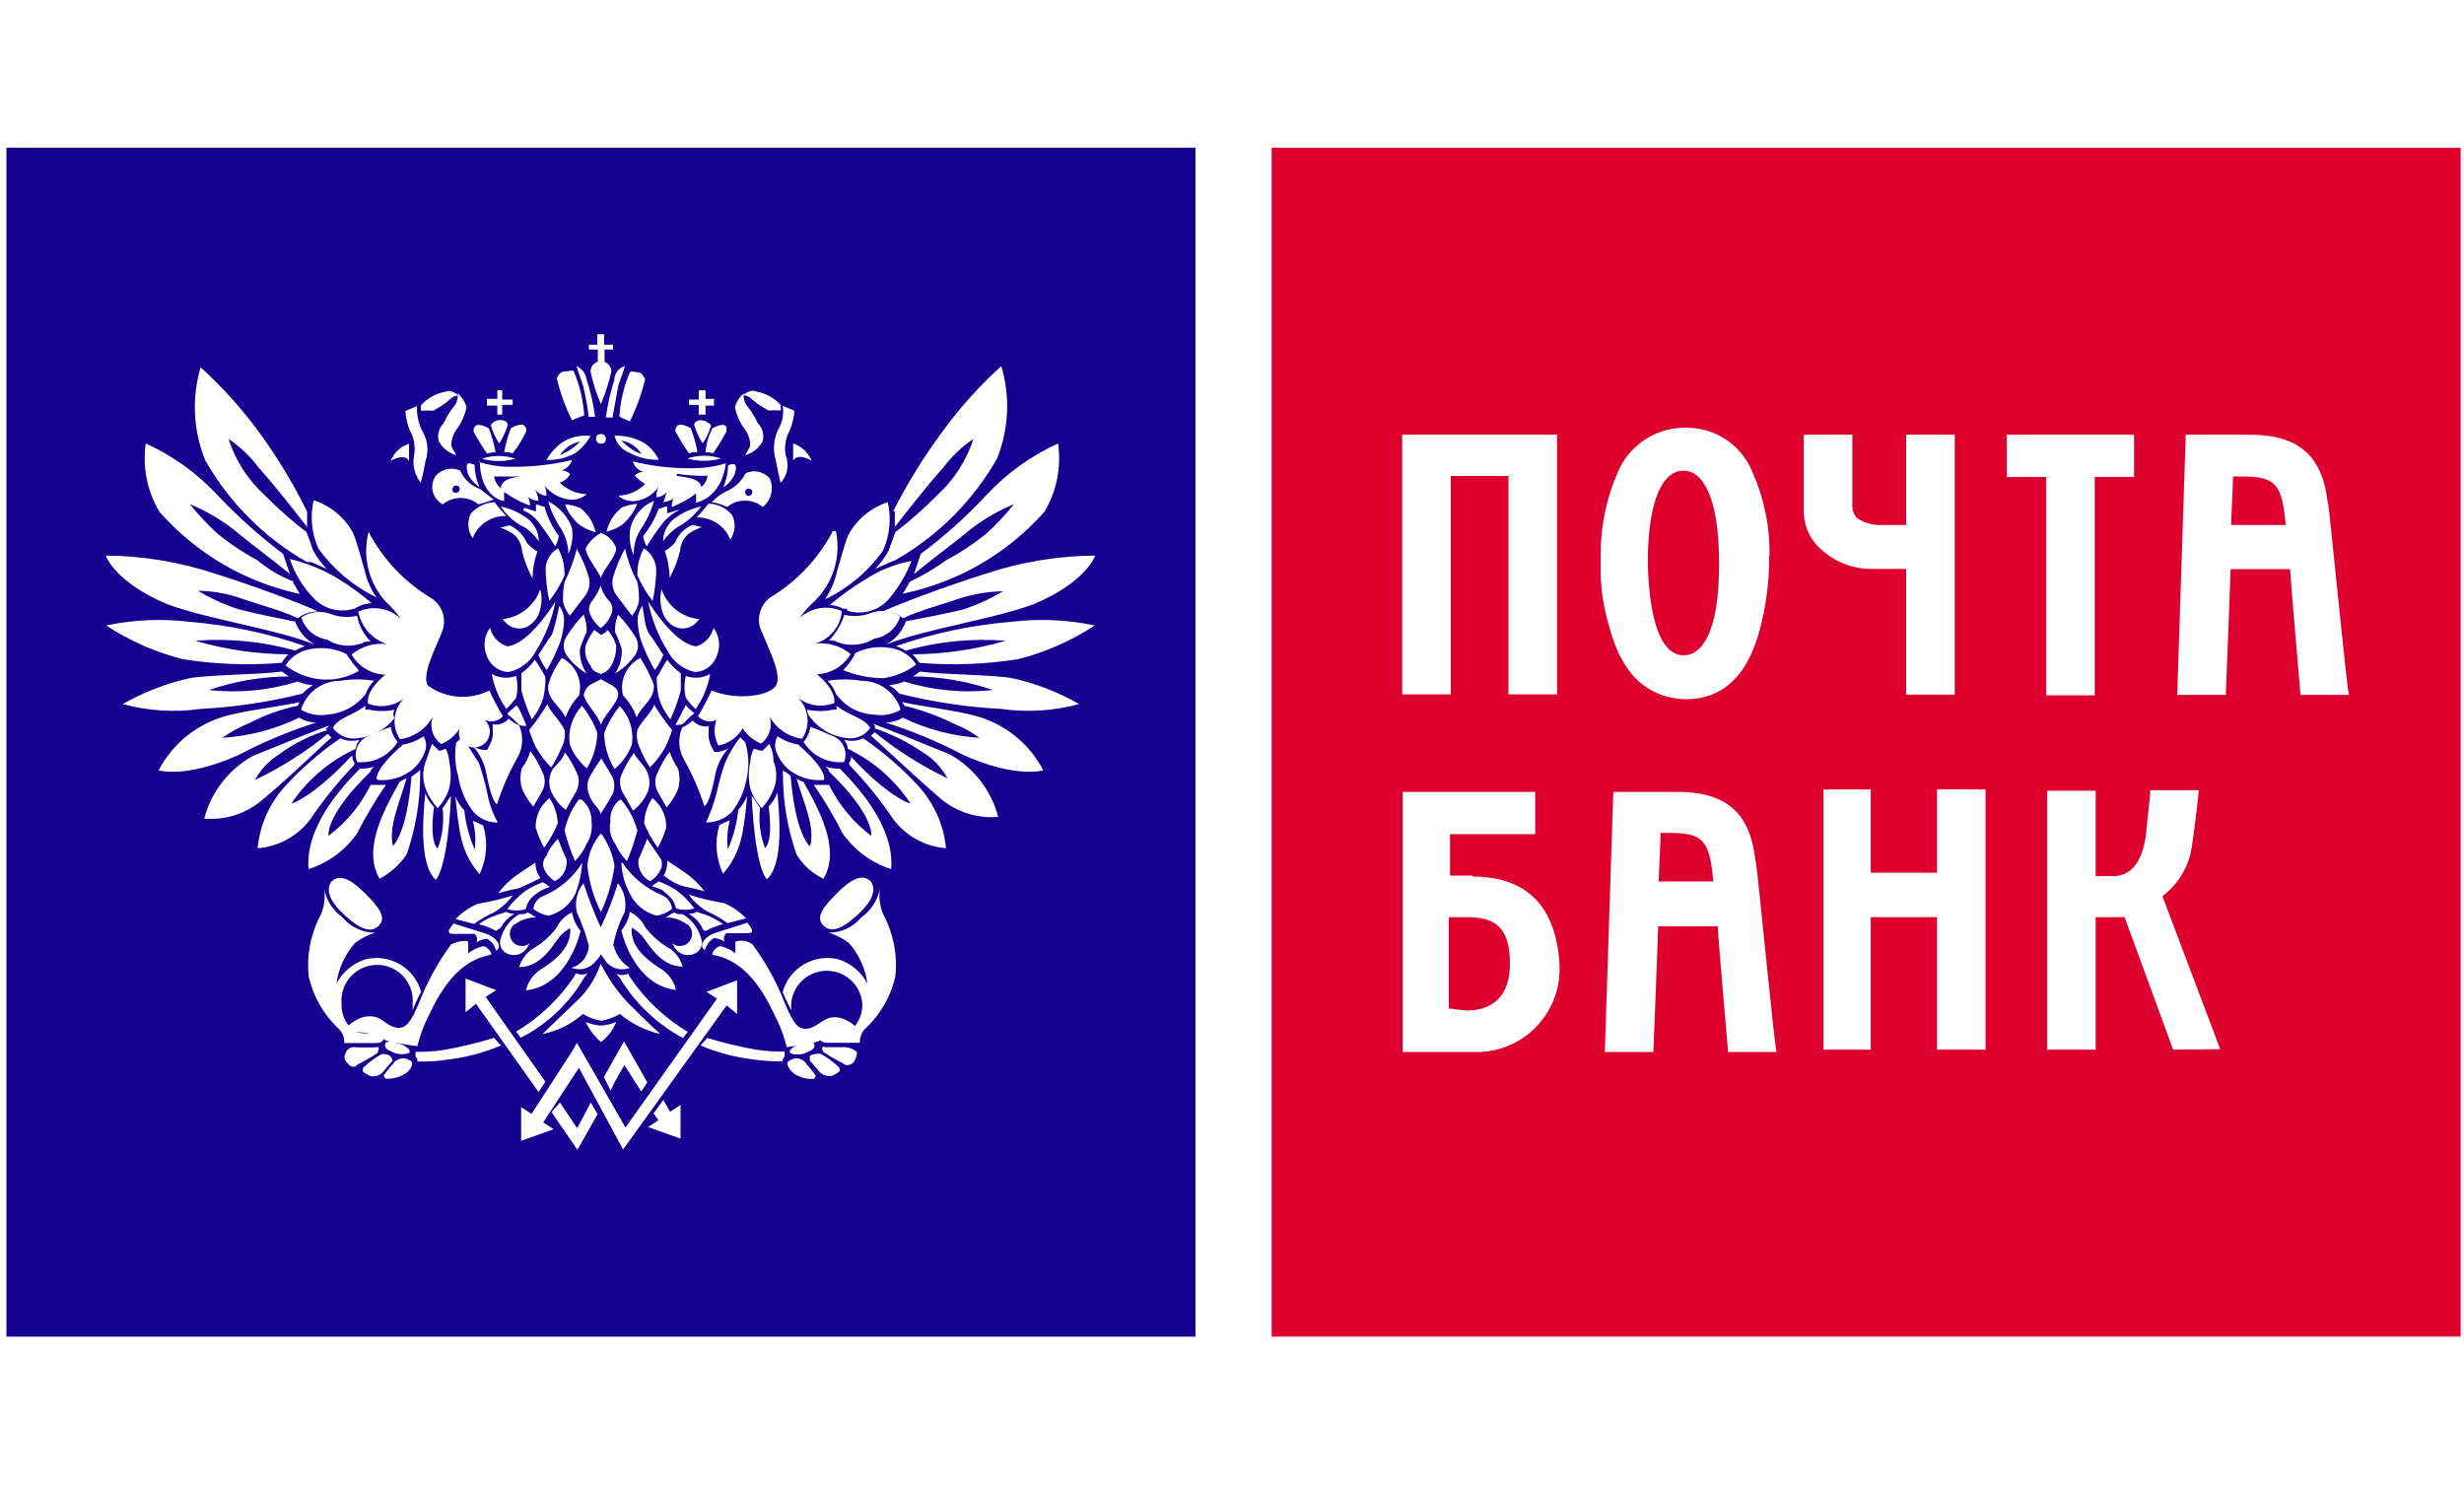
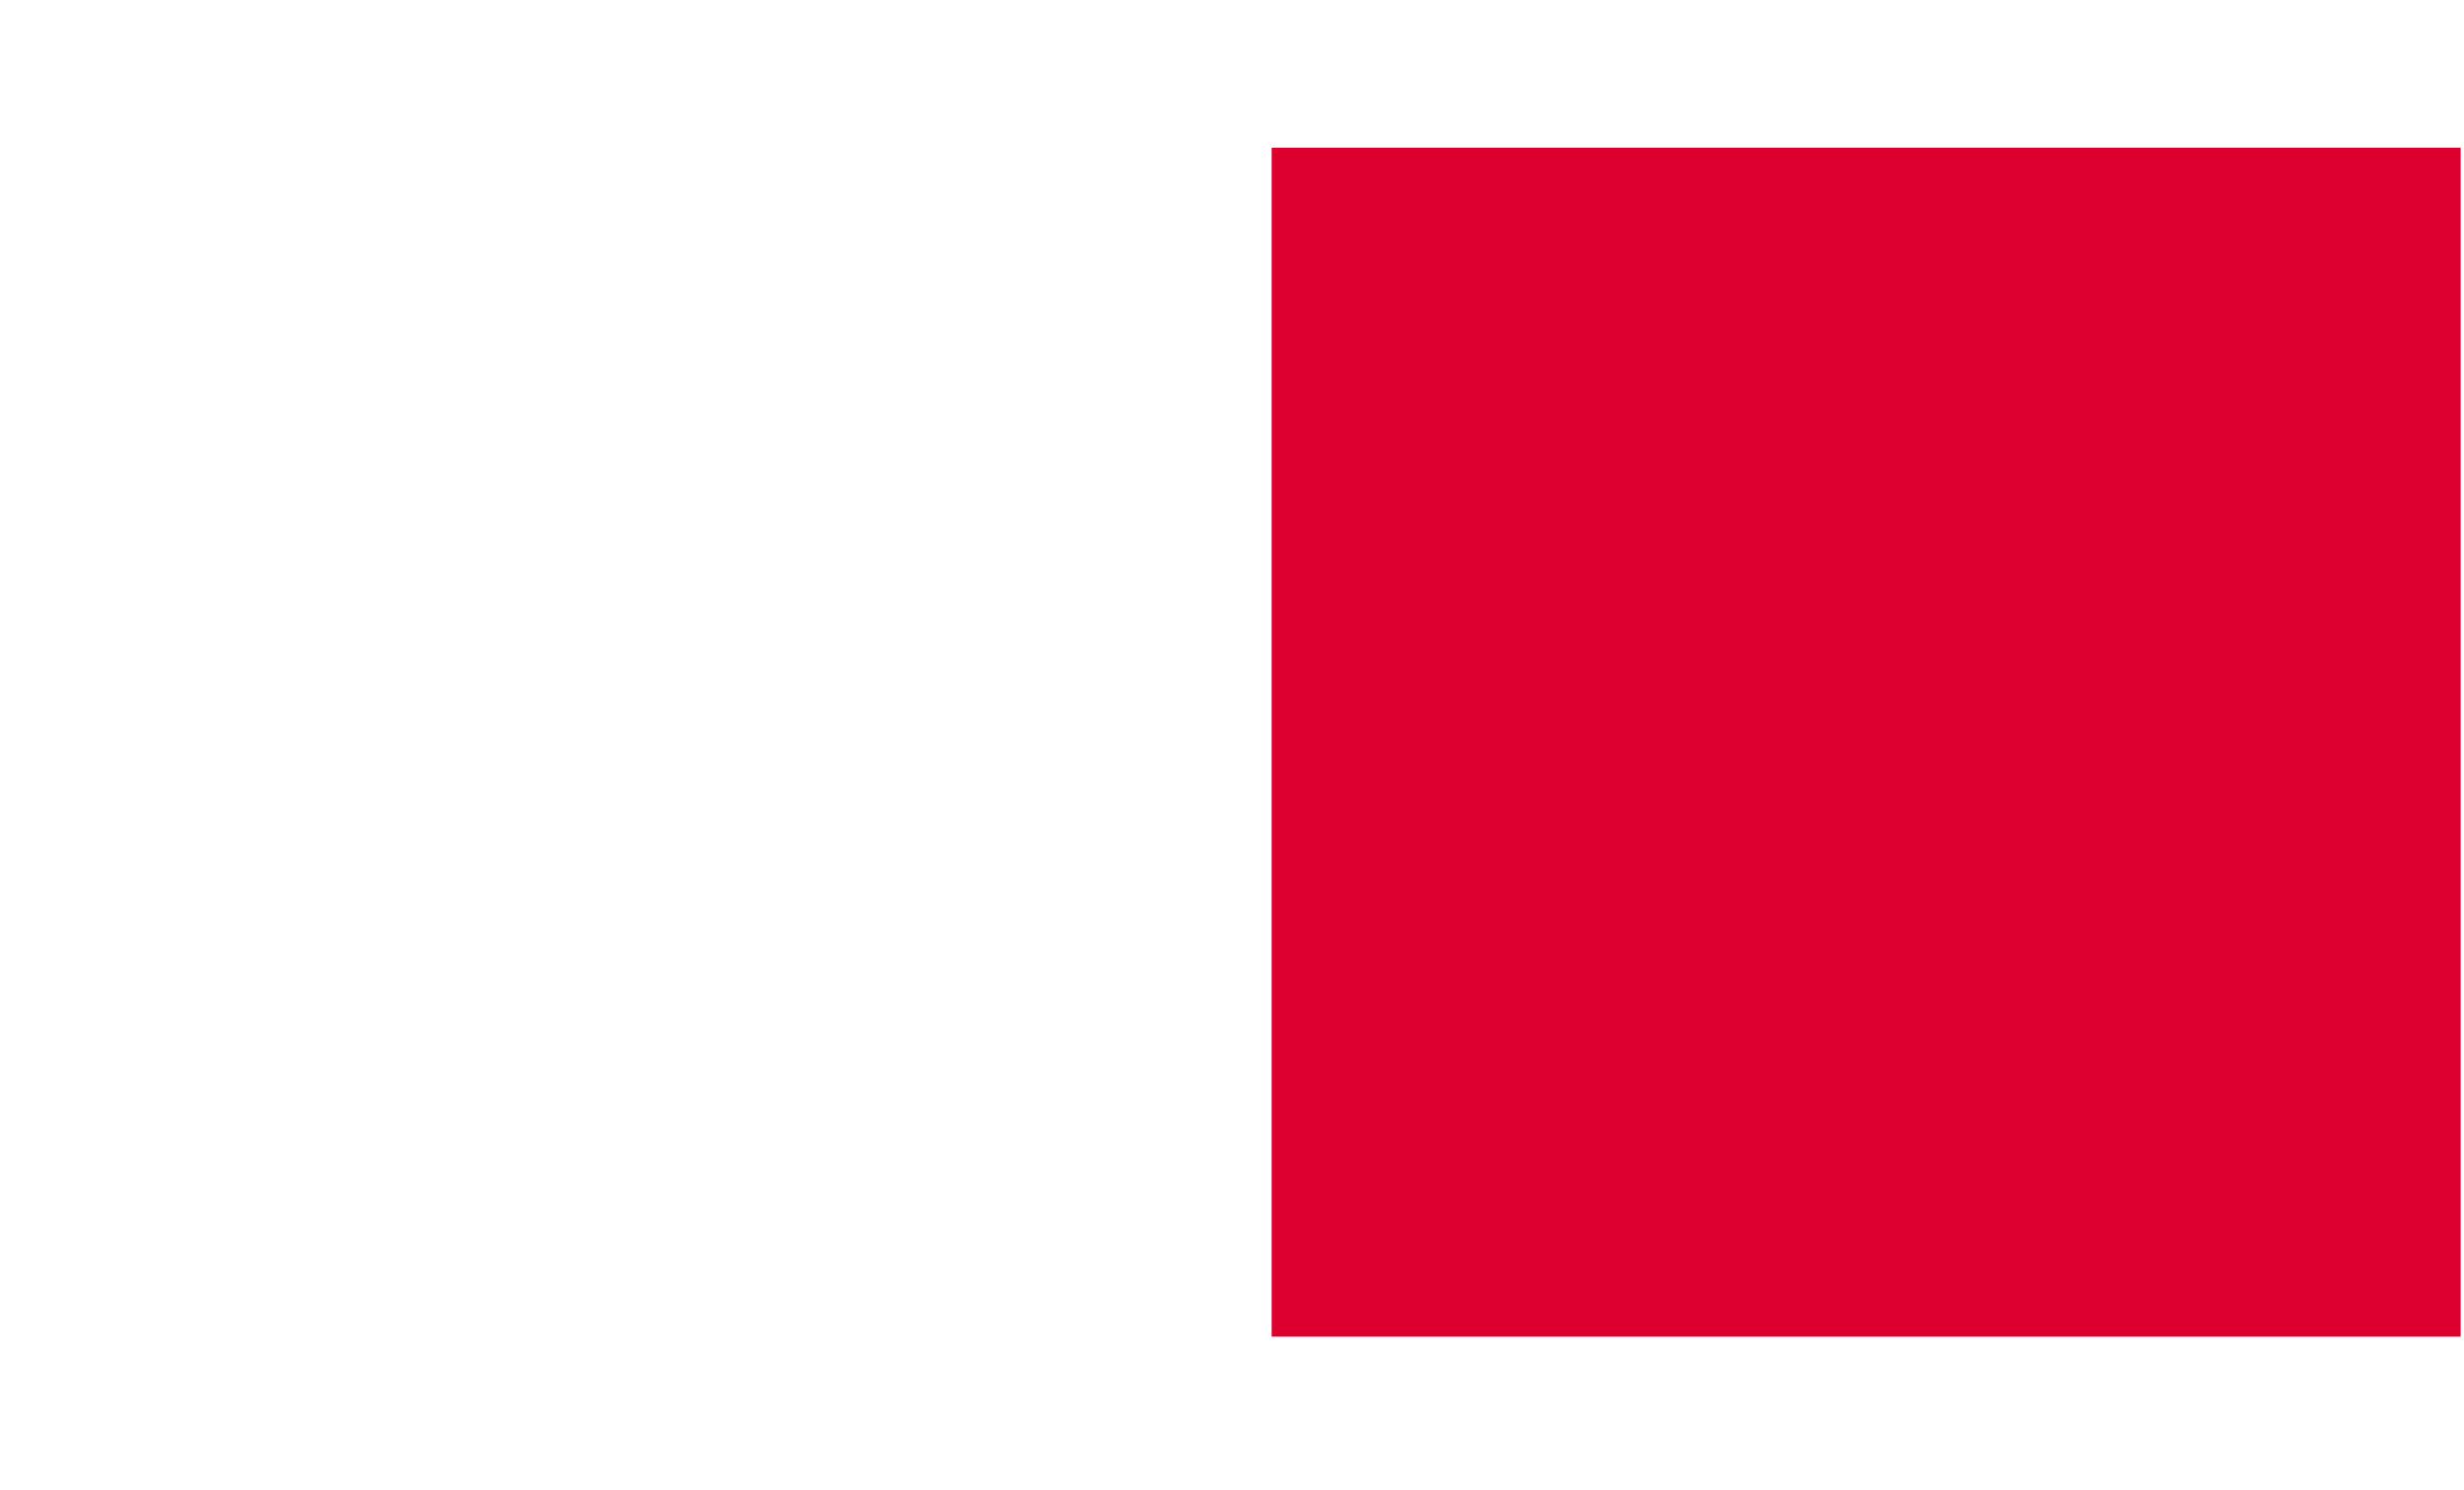
<svg xmlns="http://www.w3.org/2000/svg" width="367" height="222" viewBox="0 0 367 222" fill="none">
  <rect width="367" height="222" fill="white" />
-   <path d="M0.962 22H178.057V199.119H0.962V22Z" fill="#15008F" />
  <path d="M189.406 22H366.502V199.119H189.406V22Z" fill="#DD002E" />
  <path d="M54.886 79.22C57.028 83.304 60.254 86.719 64.21 89.088C65.056 89.62 65.68 90.441 65.966 91.398C66.252 92.356 66.18 93.384 65.764 94.293C64.752 96.86 62.764 100.583 63.74 102.137C65.053 103.081 66.6 103.648 68.212 103.775C69.823 103.902 71.439 103.586 72.884 102.86C73.487 104.174 74.163 105.453 74.908 106.692C74.573 107.07 74.122 107.328 73.626 107.425C73.13 107.523 72.616 107.456 72.161 107.234C72.623 107.637 72.908 108.205 72.957 108.816C73.006 109.426 72.814 110.032 72.423 110.503C72.032 110.975 71.472 111.275 70.862 111.339C70.253 111.404 69.643 111.228 69.162 110.848C68.824 110.588 68.573 110.23 68.444 109.823C68.315 109.416 68.313 108.979 68.439 108.571C67.781 109.596 66.821 110.391 65.692 110.848C65.089 110.395 64.642 109.765 64.416 109.045C64.189 108.326 64.193 107.553 64.427 106.836C63.926 107.72 63.229 108.475 62.389 109.046C61.549 109.616 60.59 109.986 59.584 110.125C58.968 109.21 58.686 108.11 58.784 107.011C58.883 105.912 59.357 104.88 60.126 104.089C59.375 104.65 58.492 105.011 57.563 105.138C56.634 105.264 55.688 105.152 54.813 104.812C54.813 104.812 54.271 103.077 57.379 100.51C56.357 100.474 55.361 100.18 54.482 99.656C53.604 99.131 52.873 98.393 52.356 97.51C53.087 96.9 53.937 96.448 54.85 96.18C55.764 95.913 56.724 95.837 57.669 95.956C56.58 95.615 55.604 94.984 54.846 94.13C54.089 93.277 53.578 92.234 53.368 91.112C54.4 90.647 55.546 90.495 56.664 90.674C57.782 90.854 58.822 91.358 59.656 92.124C58.996 91.186 58.232 90.325 57.379 89.558C56.143 88.16 55.272 86.478 54.843 84.662C54.414 82.845 54.441 80.951 54.922 79.148L54.886 79.22ZM69.089 120.644C68.532 120.064 68.102 119.375 67.824 118.62C68.367 123.645 68.547 126.934 71.439 130.223C72.505 127.963 72.699 125.388 71.981 122.994C71.481 122.716 70.962 122.474 70.427 122.271C70.796 123.673 70.894 125.133 70.716 126.572C69.899 124.712 69.375 122.737 69.162 120.716L69.089 120.644ZM64.608 120.174C64.051 119.594 63.62 118.905 63.343 118.15C63.054 121.15 62.331 128.741 64.897 131.055C64.897 131.055 66.632 129.789 67.174 118.62C66.632 119.162 66.451 119.885 65.909 120.355C66.168 122.396 65.92 124.47 65.186 126.392C65.186 126.392 63.921 125.741 64.644 120.174H64.608ZM58.536 126.03C60.813 123.464 61.283 115.692 61.283 115.692L62.295 114.969L62.584 114.68V115.403C62.58 119.452 61.896 123.472 60.56 127.295C59.53 128.803 58.154 130.042 56.548 130.91C53.982 126.609 57.09 120.753 59.548 116.451L60.56 115.909C59.548 119.524 57.813 123.138 58.536 126.066V126.03ZM52.5 112.62C52.462 112.982 52.566 113.344 52.789 113.632V113.921C50.368 116.439 48.167 119.16 46.212 122.054C45.285 123.288 44.107 124.31 42.754 125.051C41.402 125.793 39.907 126.238 38.369 126.356C38.695 122.957 40.101 119.752 42.38 117.21C44.866 114.491 47.655 112.065 50.693 109.981C51.495 110.352 52.395 110.454 53.259 110.27H53.548C53.211 110.606 53.017 111.059 53.006 111.535C49.152 113.304 45.853 116.091 43.465 119.596C42.995 119.957 46.465 118.945 52.319 112.656L52.5 112.62ZM48.488 108.643L48.778 108.354L49.067 108.065C47.043 108.788 39.923 111.68 37.646 112.62C35.873 113.605 34.319 114.939 33.076 116.542C31.834 118.145 30.929 119.983 30.417 121.946C31.961 122.078 33.517 121.903 34.993 121.431C36.469 120.96 37.837 120.201 39.019 119.198C43.031 115.909 47.621 111.354 49.356 109.872L48.814 109.33C45.484 112.041 41.844 114.346 37.971 116.198C38.818 114.625 40.065 113.304 41.585 112.367C43.766 110.75 46.212 109.527 48.814 108.752L48.488 108.643ZM44.332 105.137L44.621 104.595C42.344 105.137 36.489 105.86 33.779 106.619C31.614 107.197 29.594 108.218 27.846 109.618C26.097 111.018 24.659 112.767 23.623 114.752C23.623 114.752 27.634 116.017 35.514 112.475C39.23 110.52 43.112 108.899 47.115 107.631C46.209 107.631 45.321 107.381 44.549 106.908C40.976 108.649 37.095 109.669 33.128 109.909C34.357 109.022 35.693 108.293 37.104 107.74C39.377 106.532 41.811 105.656 44.332 105.137ZM44.332 101.523C45.055 101.831 45.825 102.014 46.609 102.065C46.028 102.402 45.504 102.829 45.055 103.33C40.081 104.579 34.997 105.342 29.875 105.607C25.999 106.154 22.052 105.908 18.274 104.884C21.355 103.125 24.68 101.833 28.14 101.053C30.887 100.51 38.477 100.51 42.019 100.041C42.334 100.311 42.673 100.553 43.031 100.763C38.984 100.788 34.968 101.472 31.14 102.788C35.578 103.294 40.072 102.863 44.332 101.523ZM43.862 96.968C44.362 96.69 44.882 96.448 45.416 96.245C39.867 94.326 34.1 93.112 28.249 92.63C24.103 92.127 19.902 92.31 15.816 93.173C19.316 95.473 23.176 97.171 27.237 98.197C32.101 98.97 37.039 99.152 41.947 98.739C42.227 98.275 42.567 97.849 42.959 97.474C38.261 97.447 33.59 96.766 29.08 95.45C34.066 95.062 39.081 95.551 43.898 96.896L43.862 96.968ZM43.898 92.413C44.407 93.953 45.478 95.245 46.898 96.028C41.332 93.751 30.707 92.197 24.888 89.992C17.045 86.702 15.744 82.762 15.744 82.762C21.336 82.806 26.886 83.733 32.188 85.51C37.212 87.064 44.621 89.811 47.368 91.076C46.285 91.079 45.232 91.434 44.368 92.088C41.621 90.823 38.513 90.064 35.767 89.088C33.741 88.397 31.618 88.031 29.478 88.004C31.38 89.144 33.404 90.066 35.514 90.751C38.333 91.474 41.079 92.016 43.934 92.594L43.898 92.413ZM43.645 86.739C43.934 87.281 44.368 88.004 44.657 88.474C36.544 86.75 29.204 82.453 23.731 76.22C21.921 73.163 21.207 69.58 21.707 66.062C25.701 67.874 29.299 70.453 32.297 73.653C35.333 76.876 38.633 79.838 42.164 82.509L43.176 85.51C40.429 83.232 36.887 80.666 34.863 78.931C32.849 77.369 30.637 76.081 28.285 75.099C29.503 76.64 30.845 78.079 32.297 79.401C34.169 80.948 36.191 82.304 38.333 83.449C39.939 84.801 41.758 85.876 43.718 86.63" fill="white" />
  <path d="M68.041 110.559L68.764 109.837C69.776 111.102 70.499 112.403 71.33 113.668C71.843 115.16 72.265 116.681 72.595 118.223C72.866 119.734 73.391 121.189 74.149 122.524C73.471 122.537 72.798 122.405 72.175 122.137C71.552 121.869 70.992 121.471 70.535 120.97C69.33 119.425 68.546 117.594 68.258 115.656C67.764 113.991 67.665 112.233 67.969 110.523L68.041 110.559ZM64.355 110.813L65.078 111.535L65.367 111.825H65.656L66.379 111.535C66.71 112.161 66.895 112.853 66.921 113.56C67.194 114.822 67.194 116.129 66.921 117.391C66.579 118.511 65.986 119.537 65.186 120.391C64.452 119.584 63.865 118.654 63.451 117.644C62.902 116.263 62.902 114.724 63.451 113.343C63.813 112.258 64.102 111.499 64.355 110.776V110.813ZM59.801 110.957C60.978 110.785 62.102 110.353 63.09 109.692C63.27 109.993 63.389 110.327 63.438 110.675C63.488 111.023 63.468 111.376 63.379 111.716C63.035 112.76 62.44 113.704 61.644 114.463C60.918 115.091 60.075 115.567 59.162 115.865C58.25 116.163 57.288 116.276 56.331 116.198C55.97 116.379 55.5 114.825 59.946 110.993L59.801 110.957ZM58.211 108.246C58.316 109.088 58.668 109.881 59.223 110.523C58.599 111.539 57.702 112.358 56.635 112.889C55.568 113.419 54.373 113.639 53.187 113.524C52.905 112.807 52.91 112.01 53.199 111.297C53.488 110.584 54.04 110.009 54.741 109.692C55.934 109.222 56.946 108.68 58.355 108.246" fill="white" />
  <path d="M58.789 105.716C57.527 105.989 56.221 105.989 54.958 105.716H54.416V105.137C52.392 106.692 50.404 106.872 49.573 108.427C49.976 108.991 50.526 109.435 51.163 109.709C51.8 109.983 52.5 110.077 53.187 109.981C54.271 109.89 55.325 109.577 56.283 109.061C57.24 108.544 58.081 107.837 58.753 106.981C58.645 106.787 58.589 106.569 58.589 106.348C58.589 106.127 58.645 105.909 58.753 105.716H58.789ZM54.452 103.438C54.706 102.673 55.14 101.979 55.717 101.414C54.054 101.141 52.357 101.141 50.693 101.414C49.384 101.404 48.107 101.817 47.052 102.593C45.997 103.368 45.22 104.463 44.838 105.716C46.045 106.432 47.469 106.689 48.85 106.439C49.936 106.354 50.992 106.044 51.95 105.527C52.909 105.01 53.749 104.299 54.416 103.438H54.452ZM53.404 99.824C52.842 99.184 52.323 98.508 51.85 97.799L51.561 97.402C49.683 96.489 47.536 96.296 45.525 96.86C44.284 97.233 43.218 98.041 42.525 99.137C43.943 100.21 45.609 100.907 47.368 101.161C49.457 101.436 51.577 101.017 53.404 99.968V99.824ZM53.946 95.848C54.235 95.558 54.669 95.558 55.211 95.558C54.16 94.518 53.454 93.181 53.187 91.727C51.852 92.04 50.452 91.939 49.175 91.438C48.467 91.179 47.707 91.093 46.959 91.188C46.211 91.282 45.496 91.553 44.874 91.98C45.138 92.834 45.637 93.596 46.315 94.178C46.993 94.76 47.822 95.138 48.706 95.269C49.47 95.76 50.34 96.064 51.243 96.159C52.147 96.252 53.06 96.134 53.91 95.811L53.946 95.848ZM52.79 90.679L53.332 90.389C53.957 90.059 54.649 89.873 55.356 89.847C53.696 88.422 51.919 87.14 50.043 86.016C47.899 84.772 45.586 83.847 43.176 83.269C43.856 85.341 44.978 87.24 46.465 88.835C47.216 89.727 48.213 90.377 49.331 90.705C50.45 91.033 51.64 91.024 52.754 90.679H52.79ZM56.042 88.944C55.206 87.733 54.617 86.37 54.308 84.931C53.765 83.196 53.296 81.1 52.573 79.365C51.312 77.06 49.217 75.327 46.718 74.521C46.16 76.945 46.414 79.485 47.441 81.75C49.673 84.828 52.627 87.31 56.042 88.98V88.944ZM75.776 107.053C76.226 107.485 76.753 107.828 77.33 108.065C77.667 108.838 77.817 109.68 77.766 110.522C77.716 111.364 77.467 112.182 77.041 112.909C75.813 115.092 74.808 117.392 74.041 119.777C74.041 119.777 73.318 119.777 72.487 115.475C72.234 113.879 71.532 112.387 70.463 111.174C70.933 111.472 71.464 111.657 72.017 111.716H72.559L72.848 111.174C73.297 110.397 73.486 109.499 73.391 108.607V107.884C73.826 107.975 74.278 107.945 74.698 107.799C75.118 107.652 75.491 107.395 75.776 107.053Z" fill="white" />
  <path d="M45.742 76.219V78.496C43.718 75.93 41.188 72.64 38.513 69.64C37.267 67.979 35.752 66.537 34.032 65.375C35.054 68.559 36.885 71.423 39.344 73.689C41.31 75.686 43.412 77.546 45.633 79.255L45.922 79.978C46.211 80.701 46.464 81.532 46.645 82.002C47.191 83.006 47.872 83.93 48.669 84.749C47.946 84.46 47.115 84.027 46.392 83.737H45.742C39.402 80.143 34.156 74.896 30.562 68.556C28.779 64.15 28.536 59.272 29.875 54.712C33.157 57.689 36.124 60.995 38.73 64.58C41.396 68.252 43.741 72.145 45.742 76.219ZM135.012 96.967C134.512 96.689 133.993 96.447 133.458 96.244C139.007 94.326 144.775 93.111 150.626 92.629C154.771 92.126 158.972 92.309 163.058 93.172C159.558 95.472 155.698 97.17 151.638 98.196C146.774 98.969 141.835 99.151 136.928 98.738C136.648 98.274 136.308 97.848 135.916 97.473C140.613 97.446 145.285 96.765 149.794 95.449C144.809 95.061 139.793 95.55 134.976 96.895L135.012 96.967ZM134.976 92.413C134.468 93.952 133.396 95.244 131.976 96.027C137.542 93.75 148.168 92.196 153.987 89.991C161.83 86.701 163.131 82.761 163.131 82.761C157.539 82.805 151.988 83.732 146.686 85.509C141.662 87.063 134.253 89.81 131.506 91.075C132.59 91.078 133.643 91.433 134.506 92.087C137.253 90.822 140.361 90.063 143.108 89.087C145.148 88.464 147.264 88.123 149.397 88.075C147.495 89.215 145.47 90.137 143.361 90.822C140.542 91.473 137.795 92.015 134.94 92.557L134.976 92.413ZM135.482 86.701C135.193 87.244 134.759 87.966 134.47 88.436C142.644 86.76 150.051 82.472 155.577 76.219C157.387 73.162 158.101 69.579 157.601 66.062C153.608 67.873 150.009 70.452 147.011 73.652C143.997 76.897 140.695 79.861 137.145 82.508L136.133 85.509C138.879 83.231 142.421 80.665 144.445 78.93C146.459 77.368 148.671 76.08 151.023 75.098C149.805 76.639 148.463 78.077 147.011 79.4C145.128 80.949 143.094 82.305 140.94 83.448C139.249 84.676 137.446 85.741 135.554 86.629L135.482 86.701ZM133.277 76.219V78.496C135.301 75.93 137.831 72.64 140.506 69.64C141.752 67.979 143.267 66.537 144.987 65.375C143.965 68.559 142.134 71.423 139.675 73.689C137.708 75.686 135.607 77.546 133.386 79.255L133.097 79.978C132.808 80.701 132.555 81.532 132.374 82.002C131.828 83.006 131.147 83.93 130.35 84.749C131.073 84.46 131.904 84.027 132.627 83.737L133.35 83.448C139.689 79.853 144.935 74.607 148.529 68.267C150.264 63.886 150.48 59.049 149.144 54.531C145.862 57.508 142.894 60.815 140.289 64.399C137.562 68.097 135.144 72.014 133.061 76.11L133.277 76.219ZM53.548 114.571C50.982 117.137 45.416 123.174 45.958 129.463C48.888 128.539 51.43 126.671 53.187 124.15C54.453 121.644 55.891 119.229 57.488 116.92H55.211C53.742 119.91 51.587 122.512 48.922 124.511C48.922 124.511 48.38 121.511 55.211 114.932C55.211 114.643 55.5 114.39 55.753 114.209C55.016 114.434 54.246 114.532 53.476 114.498L53.548 114.571ZM124.025 79.147C121.883 83.231 118.657 86.645 114.7 89.015C113.905 89.608 113.349 90.468 113.137 91.437C112.924 92.407 113.069 93.421 113.544 94.292C114.556 96.859 116.544 100.582 115.568 102.136C114.592 103.69 109.713 104.413 105.99 102.859C105.388 104.173 104.712 105.452 103.966 106.691C104.302 107.069 104.752 107.327 105.248 107.424C105.744 107.522 106.259 107.455 106.713 107.233C106.489 107.856 106.398 108.519 106.448 109.18C106.498 109.84 106.687 110.482 107.002 111.064C107.752 110.918 108.462 110.613 109.085 110.17C109.709 109.728 110.23 109.158 110.616 108.498C111.274 109.523 112.234 110.318 113.363 110.775C113.966 110.322 114.413 109.691 114.639 108.972C114.866 108.252 114.862 107.48 114.628 106.763C115.129 107.646 115.826 108.402 116.666 108.972C117.506 109.543 118.466 109.912 119.471 110.052C120.087 109.137 120.37 108.037 120.271 106.938C120.172 105.839 119.698 104.807 118.929 104.016C119.68 104.577 120.563 104.938 121.492 105.064C122.421 105.191 123.368 105.079 124.242 104.739C124.242 104.739 124.784 103.004 121.676 100.437C122.698 100.401 123.695 100.107 124.573 99.582C125.451 99.058 126.183 98.32 126.7 97.437C125.968 96.827 125.119 96.375 124.205 96.107C123.291 95.84 122.331 95.763 121.387 95.883C122.466 95.574 123.426 94.946 124.142 94.082C124.858 93.218 125.296 92.157 125.398 91.039C124.366 90.573 123.22 90.421 122.102 90.601C120.984 90.781 119.944 91.285 119.11 92.051C119.77 91.113 120.534 90.252 121.387 89.485C122.739 88.152 123.733 86.499 124.277 84.679C124.82 82.859 124.895 80.931 124.495 79.074L124.025 79.147ZM110.038 120.571C110.556 119.961 110.982 119.279 111.303 118.547C110.761 123.571 110.58 126.861 107.689 130.15C106.622 127.89 106.429 125.315 107.147 122.921C107.647 122.643 108.166 122.401 108.701 122.198C108.331 123.6 108.233 125.06 108.412 126.499C109.228 124.639 109.752 122.664 109.966 120.643L110.038 120.571ZM114.52 120.101C115.077 119.521 115.507 118.831 115.785 118.077C116.074 121.077 116.797 128.668 114.231 130.981C114.231 130.981 112.496 129.716 111.954 118.547C112.496 119.089 112.676 119.812 113.219 120.282C112.959 122.323 113.208 124.397 113.941 126.318C113.941 126.318 115.206 125.668 114.484 120.101H114.52ZM120.519 125.957C118.242 123.391 117.772 115.619 117.772 115.619C117.492 115.306 117.147 115.06 116.761 114.896L116.616 114.679V115.402C116.62 119.451 117.304 123.472 118.64 127.294C119.599 128.862 120.993 130.117 122.652 130.909C125.218 126.608 122.11 120.752 119.652 116.45C119.265 116.382 118.911 116.192 118.64 115.908C119.652 119.523 121.459 123.138 120.664 126.065L120.519 125.957ZM126.772 112.619C126.81 112.981 126.706 113.343 126.483 113.631V113.92C128.904 116.438 131.105 119.159 133.061 122.053C133.987 123.287 135.165 124.309 136.518 125.05C137.87 125.792 139.366 126.237 140.903 126.355C140.577 122.956 139.171 119.751 136.892 117.209C134.406 114.49 131.617 112.064 128.579 109.98C127.777 110.351 126.877 110.453 126.013 110.269H125.724C126.061 110.605 126.255 111.058 126.266 111.534C130.028 113.341 133.235 116.125 135.554 119.595C136.024 119.956 132.446 118.944 126.7 112.655L126.772 112.619ZM130.314 108.642V108.1L130.025 107.811C132.049 108.534 139.169 111.426 141.446 112.366C143.218 113.351 144.773 114.685 146.015 116.288C147.257 117.891 148.162 119.729 148.674 121.692C147.13 121.824 145.575 121.649 144.098 121.177C142.622 120.706 141.254 119.947 140.072 118.944C136.241 115.655 131.47 111.1 129.735 109.618L130.278 109.076C133.607 111.787 137.247 114.092 141.12 115.944C140.273 114.371 139.027 113.049 137.506 112.113C135.277 110.575 132.844 109.359 130.278 108.498L130.314 108.642ZM134.687 105.136C134.687 104.847 134.398 104.847 134.398 104.594C136.675 105.136 142.53 105.859 145.24 106.618C147.405 107.196 149.425 108.217 151.173 109.617C152.922 111.017 154.36 112.766 155.396 114.751C155.396 114.751 151.385 116.016 143.506 112.474C139.789 110.519 135.907 108.898 131.904 107.63C132.81 107.63 133.698 107.38 134.47 106.907C138.043 108.648 141.924 109.668 145.891 109.908C144.662 109.021 143.326 108.292 141.915 107.739C139.612 106.599 137.187 105.726 134.687 105.136ZM134.687 101.522C133.964 101.83 133.194 102.013 132.41 102.064C132.991 102.401 133.516 102.828 133.964 103.329C138.938 104.578 144.022 105.341 149.144 105.606C153.02 106.153 156.967 105.907 160.745 104.883C157.665 103.124 154.339 101.832 150.879 101.052C148.132 100.509 140.542 100.509 137 100.04C136.685 100.31 136.346 100.552 135.988 100.762C140.035 100.787 144.051 101.471 147.879 102.787C143.441 103.284 138.949 102.854 134.687 101.522Z" fill="white" />
  <path d="M110.978 110.561L110.255 109.838C109.331 111.009 108.566 112.298 107.978 113.669C107.466 115.161 107.043 116.682 106.713 118.224C106.318 119.699 105.798 121.138 105.159 122.525C105.869 122.531 106.572 122.397 107.23 122.13C107.887 121.864 108.486 121.47 108.99 120.971C110.195 119.426 110.979 117.596 111.267 115.657C111.606 113.949 111.506 112.184 110.978 110.525V110.561ZM114.592 110.814L113.869 111.537L113.58 111.826H113.291L112.279 111.537C111.948 112.162 111.763 112.854 111.737 113.561C111.464 114.823 111.464 116.13 111.737 117.392C112.079 118.512 112.672 119.538 113.472 120.393C114.206 119.585 114.793 118.655 115.207 117.645C115.756 116.264 115.756 114.725 115.207 113.344C115.211 112.447 114.988 111.564 114.556 110.778L114.592 110.814ZM119.11 110.958C117.933 110.787 116.81 110.355 115.821 109.693C115.641 109.994 115.522 110.329 115.472 110.676C115.423 111.024 115.443 111.378 115.532 111.717C115.876 112.762 116.472 113.705 117.267 114.465C117.993 115.092 118.836 115.568 119.749 115.866C120.661 116.164 121.623 116.278 122.58 116.2C122.869 116.38 123.411 114.826 118.965 110.994L119.11 110.958ZM120.7 108.247C120.595 109.089 120.243 109.882 119.688 110.525C120.312 111.54 121.209 112.359 122.276 112.89C123.343 113.42 124.538 113.64 125.724 113.525C126.005 112.809 126.002 112.012 125.712 111.298C125.423 110.585 124.871 110.011 124.17 109.693C122.977 109.223 121.965 108.681 120.556 108.247H120.7ZM120.23 105.717C121.493 105.99 122.799 105.99 124.061 105.717H124.604V105.139C126.628 106.693 128.615 106.874 129.627 108.428C129.266 108.955 128.77 109.376 128.192 109.649C127.615 109.922 126.975 110.037 126.338 109.982C125.254 109.892 124.201 109.579 123.243 109.062C122.285 108.546 121.444 107.838 120.773 106.982C120.432 106.649 120.237 106.194 120.23 105.717ZM124.531 103.44C124.277 102.674 123.843 101.98 123.266 101.416C124.93 101.142 126.627 101.142 128.29 101.416C129.599 101.405 130.877 101.819 131.932 102.594C132.987 103.369 133.763 104.465 134.145 105.717C132.939 106.434 131.514 106.691 130.133 106.44C129.039 106.394 127.969 106.101 127.005 105.581C126.041 105.061 125.207 104.329 124.567 103.44H124.531ZM125.579 99.825C126.197 99.233 126.721 98.55 127.134 97.801L127.423 97.259C129.3 96.345 131.448 96.152 133.458 96.716C134.7 97.09 135.765 97.898 136.458 98.994C135.041 100.067 133.375 100.763 131.615 101.018C129.543 101.029 127.491 100.624 125.579 99.825ZM124.748 95.704C124.459 95.415 124.025 95.415 123.483 95.415C124.522 94.326 125.3 93.016 125.76 91.584C127.096 91.897 128.495 91.796 129.772 91.294C130.48 91.036 131.24 90.95 131.988 91.044C132.736 91.139 133.451 91.41 134.073 91.837C133.81 92.69 133.31 93.453 132.632 94.035C131.954 94.617 131.125 94.995 130.242 95.126C129.427 95.626 128.509 95.934 127.557 96.028C126.606 96.122 125.645 95.999 124.748 95.668V95.704ZM126.158 90.68H125.616C124.99 90.349 124.299 90.164 123.592 90.138C125.251 88.712 127.028 87.43 128.904 86.306C130.991 84.948 133.324 84.014 135.771 83.559C134.985 85.581 133.874 87.461 132.483 89.126C131.738 90.025 130.741 90.681 129.62 91.01C128.5 91.338 127.306 91.324 126.194 90.969L126.158 90.68ZM122.905 89.234C123.741 88.023 124.33 86.66 124.64 85.222C125.182 83.487 125.652 81.39 126.374 79.655C127.635 77.351 129.73 75.618 132.23 74.811C132.787 77.236 132.533 79.775 131.507 82.041C129.296 85.139 126.337 87.626 122.905 89.27V89.234ZM103.171 107.344C102.721 107.775 102.194 108.119 101.617 108.356C101.28 109.129 101.131 109.97 101.181 110.812C101.231 111.654 101.48 112.472 101.906 113.199C103.134 115.382 104.139 117.683 104.906 120.067C104.906 120.067 105.629 120.067 106.46 115.766C106.714 114.169 107.415 112.677 108.484 111.464C108.015 111.762 107.483 111.948 106.93 112.007H106.388L106.099 111.464C105.651 110.688 105.461 109.789 105.557 108.898V108.175C105.121 108.251 104.674 108.214 104.256 108.068C103.839 107.923 103.466 107.673 103.171 107.344Z" fill="white" />
  <path d="M125.146 114.571C127.712 117.137 133.278 123.174 132.735 129.463C129.805 128.539 127.264 126.671 125.507 124.15C124.24 121.644 122.803 119.229 121.206 116.92H123.483C124.952 119.91 127.107 122.512 129.772 124.511C129.772 124.511 130.314 121.511 123.483 114.932C123.483 114.643 123.194 114.39 122.941 114.209C123.678 114.434 124.448 114.532 125.218 114.498L125.146 114.571ZM71.764 68.339C73.394 67.79 75.158 67.79 76.788 68.339C75.144 68.797 73.407 68.797 71.764 68.339ZM90.233 65.375C90.233 65.917 89.943 66.098 89.51 66.098C89.413 66.103 89.317 66.088 89.227 66.053C89.137 66.019 89.055 65.966 88.987 65.897C88.919 65.83 88.866 65.748 88.831 65.657C88.797 65.567 88.782 65.471 88.787 65.375C88.787 64.833 89.076 64.652 89.51 64.652C89.606 64.647 89.702 64.662 89.792 64.696C89.882 64.731 89.964 64.784 90.032 64.852C90.101 64.92 90.154 65.002 90.188 65.092C90.223 65.182 90.237 65.279 90.233 65.375ZM85.209 62.628C84.209 60.626 83.445 58.516 82.932 56.338C83.221 55.796 83.474 55.326 84.197 55.326C84.92 55.326 85.209 55.037 85.462 55.326C86.353 57.414 86.879 59.639 87.016 61.905C86.381 62.089 85.763 62.331 85.173 62.628H85.209ZM87.63 62.086H88.642C88.381 60.197 87.958 58.334 87.377 56.519C87.311 56.087 87.138 55.678 86.873 55.331C86.608 54.983 86.259 54.708 85.859 54.531C86.148 55.543 86.582 56.555 86.871 57.531C87.232 59.069 87.51 60.626 87.703 62.194L87.63 62.086ZM85.679 67.507C84.359 68.217 82.875 68.566 81.378 68.52C81.956 67.519 82.731 66.647 83.655 65.953C84.924 65.119 86.447 64.76 87.956 64.941C87.392 65.952 86.615 66.828 85.679 67.507ZM83.402 67.797C84.538 67.35 85.562 66.659 86.401 65.772C85.173 66.023 84.094 66.751 83.402 67.797Z" fill="white" />
  <path d="M71.331 68.81C72.953 69.33 74.651 69.575 76.354 69.533C79.336 69.557 82.31 69.217 85.209 68.521C85.094 68.885 84.892 69.217 84.622 69.488C84.351 69.758 84.02 69.96 83.655 70.075C84.131 70.085 84.584 70.28 84.92 70.617C84.762 70.924 84.543 71.195 84.275 71.413C84.008 71.63 83.698 71.79 83.366 71.882C84.437 72.945 85.87 73.564 87.378 73.617C86.975 73.974 86.491 74.226 85.968 74.353C85.445 74.478 84.899 74.474 84.378 74.34C83.076 74.077 81.911 73.359 81.089 72.316C81.318 72.8 81.417 73.336 81.378 73.87C81.036 73.825 80.707 73.712 80.409 73.538C80.111 73.365 79.851 73.133 79.643 72.858C79.969 73.381 80.155 73.978 80.185 74.593C79.623 74.583 79.078 74.393 78.631 74.051C78.855 74.433 78.955 74.875 78.92 75.316C77.555 74.824 76.265 74.143 75.089 73.292V74.557C75.378 74.846 71.475 74.268 71.475 68.701L71.331 68.81ZM78.053 70.979H73.607C73.653 71.321 73.766 71.65 73.939 71.948C74.113 72.246 74.344 72.506 74.619 72.714C74.619 70.979 77.908 70.979 77.908 70.979H78.053ZM70.68 69.244C70.701 70.377 70.947 71.495 71.403 72.533C70.633 72.05 70.028 71.344 69.668 70.509C69.379 69.244 69.379 68.665 70.68 69.244ZM71.511 72.858L73.535 74.413C72.79 74.695 72.03 74.936 71.258 75.135C70.512 74.515 69.572 74.176 68.602 74.176C67.631 74.176 66.692 74.515 65.945 75.135C65.575 74.94 65.25 74.668 64.994 74.337C64.738 74.006 64.555 73.623 64.46 73.215C64.363 72.808 64.356 72.384 64.438 71.973C64.52 71.562 64.689 71.174 64.933 70.834C65.38 70.344 65.971 70.009 66.622 69.879C67.272 69.749 67.947 69.83 68.547 70.111C68.827 70.754 69.238 71.331 69.755 71.805C70.272 72.278 70.882 72.637 71.547 72.858H71.511ZM67.933 73.4C68.04 73.4 68.145 73.369 68.234 73.309C68.323 73.249 68.393 73.165 68.434 73.066C68.475 72.967 68.486 72.858 68.465 72.752C68.444 72.647 68.392 72.551 68.317 72.475C68.241 72.399 68.144 72.347 68.039 72.326C67.934 72.306 67.825 72.316 67.726 72.357C67.627 72.398 67.542 72.468 67.482 72.557C67.423 72.646 67.391 72.751 67.391 72.858C67.391 73.147 67.391 73.4 67.933 73.4ZM73.68 74.846C74.215 75.557 74.795 76.233 75.415 76.871C74.34 76.833 73.28 77.129 72.38 77.718C71.481 78.307 70.786 79.16 70.391 80.16C70.029 79.636 69.811 79.026 69.76 78.392C69.71 77.757 69.827 77.12 70.102 76.545C70.55 76.02 71.103 75.594 71.725 75.296C72.348 74.997 73.026 74.832 73.716 74.81L73.68 74.846ZM78.089 75.642L79.824 76.184V75.172C80.366 75.172 80.547 75.461 81.089 75.461C81.529 77.036 82.251 78.518 83.221 79.835C83.162 80.388 82.977 80.919 82.679 81.389C82.068 80.347 81.392 79.346 80.655 78.389C80.003 77.333 79.045 76.501 77.908 76.003L78.089 75.642ZM74.619 75.461C75.914 75.737 77.142 76.265 78.234 77.015C78.848 77.399 79.356 77.931 79.709 78.563C80.063 79.195 80.252 79.905 80.258 80.63C79.704 79.844 79.019 79.159 78.234 78.606C76.759 77.932 75.506 76.854 74.619 75.497V75.461ZM74.619 62.593C75.162 62.593 75.631 62.882 75.631 63.316C75.324 64.28 74.899 65.202 74.366 66.063C73.782 65.231 73.354 64.3 73.101 63.316C73.267 63.062 73.501 62.86 73.775 62.733C74.05 62.605 74.355 62.556 74.656 62.593H74.619ZM73.824 67.436C73.612 66.2 73.273 64.988 72.812 63.822C72.343 63.524 71.811 63.338 71.258 63.279C71.072 63.296 70.897 63.377 70.765 63.509C70.633 63.642 70.552 63.816 70.535 64.002V64.291C71.143 65.428 71.819 66.526 72.559 67.581C72.96 67.421 73.394 67.359 73.824 67.4V67.436ZM75.089 67.4C75.302 66.163 75.641 64.952 76.101 63.785C76.571 63.488 77.102 63.302 77.655 63.243C77.841 63.26 78.016 63.341 78.148 63.473C78.281 63.605 78.362 63.78 78.378 63.966V64.255C77.834 65.427 77.154 66.531 76.354 67.545C75.955 67.377 75.519 67.315 75.089 67.364V67.4ZM76.354 59.52H74.8V58.147H74.077V59.412H72.523V60.424H74.077V61.761H74.8V60.315H76.354V59.52ZM60.922 68.557V66.099C60.305 66.302 59.74 66.637 59.266 67.08C58.792 67.523 58.419 68.064 58.175 68.665C58.175 68.665 60.199 67.4 60.922 68.665V68.557ZM62.656 71.955C62.946 70.942 63.199 69.677 63.379 68.665C63.635 67.914 63.719 67.115 63.625 66.326C63.531 65.538 63.262 64.781 62.837 64.111C62.301 62.984 62.053 61.742 62.114 60.496L60.38 61.219C60.458 62.482 60.803 63.714 61.391 64.834C61.755 65.79 61.854 66.826 61.681 67.834C61.541 68.553 61.559 69.294 61.734 70.006C61.909 70.717 62.236 71.382 62.693 71.955H62.656ZM62.693 61.111V60.388C63.636 59.326 64.909 58.613 66.307 58.363C67.03 58.074 67.572 58.363 68.331 58.906C67.855 58.916 67.401 59.111 67.066 59.448C66.293 60.139 65.429 60.723 64.5 61.183C63.922 61.14 63.342 61.14 62.765 61.183" fill="white" />
  <path d="M68.223 58.653C68.84 59.184 69.281 59.89 69.488 60.677C69.262 61.749 68.832 62.767 68.223 63.677C67.608 64.395 67.252 65.299 67.211 66.244C67.211 66.786 67.753 67.256 67.934 67.798C67.394 67.646 66.889 67.389 66.449 67.041C66.009 66.694 65.641 66.263 65.368 65.774C65.23 65.293 65.225 64.784 65.352 64.301C65.479 63.818 65.734 63.378 66.09 63.027C66.538 62.035 67.122 61.11 67.825 60.279C68.112 59.775 68.238 59.195 68.187 58.617L68.223 58.653ZM81.631 74.594C82.06 76.131 82.745 77.585 83.655 78.895C84.286 79.998 84.633 81.24 84.667 82.51C85.193 81.306 85.38 79.981 85.21 78.678C84.568 76.924 83.273 75.486 81.595 74.666L81.631 74.594ZM84.161 75.136C84.946 75.186 85.716 75.37 86.438 75.678C87.603 76.574 88.41 77.856 88.715 79.293C87.911 79.067 87.144 78.726 86.438 78.281C85.412 77.469 84.625 76.395 84.161 75.172V75.136ZM76.029 78.281C75.487 78.281 75.017 78.57 74.475 78.57C75.185 78.832 75.864 79.172 76.499 79.582C76.874 79.901 77.179 80.293 77.396 80.735C77.614 81.176 77.739 81.657 77.764 82.148C78.115 83.545 78.637 84.892 79.318 86.161C79.338 84.792 79.582 83.437 80.041 82.148C79.46 81.811 78.936 81.384 78.487 80.883C77.997 79.764 77.126 78.855 76.029 78.317V78.281ZM83.258 81.931C83.829 83.101 84.114 84.389 84.089 85.691C83.502 87.062 82.736 88.351 81.812 89.522C81.498 88.023 81.316 86.499 81.27 84.968C81.245 84.303 81.404 83.644 81.729 83.064C82.054 82.483 82.533 82.004 83.113 81.678L83.258 81.931ZM85.86 81.678C86.64 83.036 87.258 84.479 87.703 85.98C87.828 86.449 87.845 86.94 87.751 87.416C87.657 87.892 87.455 88.341 87.161 88.727C86.438 89.739 85.607 90.751 84.884 91.727C84.402 91.135 84.057 90.444 83.872 89.703C83.81 88.698 83.883 87.689 84.089 86.703C84.879 85.098 85.497 83.414 85.932 81.678H85.86ZM86.944 91.546C85.968 92.543 85.108 93.647 84.378 94.836C84.109 95.243 83.966 95.721 83.966 96.209C83.966 96.698 84.109 97.175 84.378 97.583C85.174 98.699 86.196 99.635 87.378 100.33C86.665 99.263 86.311 97.997 86.366 96.715C86.639 95.836 86.977 94.978 87.378 94.149C87.422 93.245 87.262 92.343 86.908 91.51L86.944 91.546ZM83.294 90.245C83.786 90.9 84.041 91.703 84.017 92.522C83.968 93.542 83.786 94.551 83.475 95.523C82.93 97.014 82.252 98.453 81.451 99.824C80.927 99.126 80.502 98.36 80.186 97.547C80.909 96.535 81.451 95.523 82.21 94.547C82.678 93.142 83.04 91.704 83.294 90.245ZM82.752 89.522C82.234 92.217 81.216 94.792 79.752 97.113C79.341 97.874 78.769 98.537 78.076 99.055C77.384 99.573 76.586 99.934 75.74 100.113C74.994 100.078 74.277 99.812 73.688 99.352C73.099 98.893 72.667 98.262 72.451 97.547C72.196 96.887 72.111 96.172 72.206 95.471C72.301 94.769 72.572 94.103 72.993 93.534C73.152 94.173 73.471 94.76 73.92 95.241C74.369 95.722 74.934 96.08 75.559 96.282C77.475 96.101 80.041 93.824 82.788 89.522" fill="white" />
  <path d="M80.474 87.787C80.725 88.734 80.725 89.731 80.474 90.679C80.377 91.203 80.173 91.702 79.875 92.143C79.576 92.585 79.19 92.96 78.739 93.245C78.152 93.586 77.461 93.701 76.795 93.568C76.13 93.435 75.536 93.063 75.125 92.522L74.836 92.233C76.101 92.105 77.304 91.619 78.302 90.831C79.301 90.044 80.055 88.988 80.474 87.787ZM86.691 105.137C87.656 106.347 88.424 107.701 88.968 109.15C88.918 111.026 88.382 112.857 87.413 114.463C86.258 113.502 85.374 112.256 84.847 110.849C84.713 109.819 84.808 108.773 85.127 107.786C85.446 106.798 85.98 105.894 86.691 105.137ZM84.233 106.872C84.673 105.648 85.362 104.528 86.257 103.583C86.523 102.502 86.414 101.362 85.948 100.351C85.481 99.34 84.686 98.516 83.691 98.017C82.767 99.213 82.08 100.575 81.667 102.029C81.378 104.125 83.402 105.137 84.233 106.872ZM79.679 98.27C79.125 99.055 78.441 99.74 77.655 100.294V102.86C78.05 104.335 78.57 105.774 79.209 107.162C79.997 106.189 80.586 105.072 80.944 103.872C81.153 102.886 81.249 101.88 81.233 100.872C80.784 99.977 80.264 99.119 79.679 98.306V98.27ZM75.378 105.535C74.301 104.001 73.573 102.249 73.246 100.402C73.791 100.708 74.397 100.893 75.021 100.943C75.645 100.992 76.272 100.907 76.86 100.691C77.134 101.771 77.134 102.901 76.86 103.981C76.386 104.597 75.866 105.177 75.306 105.716L75.378 105.535ZM75.595 106.258L76.86 105.137C77.149 104.848 78.125 107.415 78.414 108.138C77.872 108.138 77.402 108.138 77.149 107.848C76.68 107.317 76.159 106.833 75.595 106.403V106.258ZM81.378 105.137C80.609 106.402 79.752 107.61 78.812 108.752C79.085 109.632 79.423 110.49 79.824 111.319C80.434 112.423 81.201 113.433 82.1 114.319C82.718 113.373 83.238 112.368 83.655 111.319C84.075 110.533 84.228 109.632 84.088 108.752C83.546 107.487 82.064 106.186 81.522 104.921L81.378 105.137ZM84.088 112.005C84.927 113.111 85.608 114.327 86.112 115.62C86.289 116.389 86.187 117.197 85.823 117.897C85.534 118.439 84.811 119.632 84.269 120.644C83.249 119.872 82.462 118.834 81.992 117.644C81.837 117.15 81.783 116.63 81.832 116.115C81.882 115.599 82.035 115.099 82.281 114.644C82.823 113.921 83.835 113.198 84.124 112.078L84.088 112.005ZM78.992 111.897C79.704 112.814 80.288 113.823 80.727 114.897C80.994 115.352 81.135 115.87 81.135 116.397C81.135 116.924 80.994 117.442 80.727 117.897C80.185 118.909 79.715 119.632 79.462 120.174C78.728 119.367 78.141 118.437 77.727 117.427C77.456 116.446 77.456 115.409 77.727 114.427C78.327 113.672 78.758 112.797 78.992 111.861V111.897ZM86.221 119.09C85.187 120.462 84.46 122.04 84.088 123.717C84.483 125.274 85.003 126.797 85.642 128.271C86.374 127.53 86.963 126.66 87.377 125.705C88.004 124.73 88.26 123.563 88.1 122.416C88.131 121.793 88.017 121.171 87.766 120.6C87.515 120.029 87.134 119.525 86.654 119.126L86.221 119.09ZM81.811 118.837C82.588 119.968 83.027 121.297 83.076 122.669C82.535 123.944 81.857 125.156 81.052 126.283C80.517 125.335 80.093 124.328 79.787 123.283C79.765 122.447 79.936 121.618 80.287 120.859C80.638 120.1 81.16 119.433 81.811 118.909V118.837ZM107.4 68.304C105.77 67.756 104.006 67.756 102.376 68.304C104.02 68.762 105.757 68.762 107.4 68.304ZM89.51 60.207C90.151 58.635 90.671 57.016 91.064 55.363C91.064 54.951 90.9 54.556 90.609 54.264C90.317 53.973 89.922 53.809 89.51 53.809C89.098 53.809 88.702 53.973 88.411 54.264C88.119 54.556 87.956 54.951 87.956 55.363C88.308 57.026 88.829 58.65 89.51 60.207ZM93.811 62.773C94.81 60.772 95.574 58.661 96.088 56.484C95.798 55.942 95.545 55.472 95.076 55.472C94.606 55.472 94.064 55.183 93.811 55.472C92.919 57.559 92.394 59.785 92.256 62.05C92.546 62.231 93.268 62.52 93.811 62.773ZM91.317 62.195H90.233C90.494 60.307 90.917 58.444 91.498 56.629C91.496 56.153 91.651 55.69 91.938 55.312C92.226 54.933 92.629 54.659 93.088 54.532C92.799 55.544 92.365 56.556 92.076 57.532C91.787 59.087 91.534 60.641 91.245 62.087L91.317 62.195ZM91.534 64.906C93.031 64.86 94.515 65.209 95.835 65.918C96.819 66.543 97.608 67.432 98.111 68.485C96.614 68.531 95.13 68.182 93.811 67.473C93.248 67.267 92.746 66.925 92.348 66.477C91.951 66.029 91.671 65.489 91.534 64.906ZM92.546 65.629C93.384 66.517 94.408 67.208 95.545 67.653C95.222 67.118 94.787 66.66 94.269 66.31C93.751 65.96 93.162 65.728 92.546 65.629ZM103.677 74.774V73.509C102.572 74.348 101.356 75.029 100.063 75.533C100.028 75.092 100.129 74.651 100.352 74.268C99.883 74.566 99.351 74.751 98.798 74.81C99.087 74.268 99.087 73.545 99.521 73.075C99.319 73.356 99.061 73.592 98.762 73.767C98.463 73.941 98.13 74.05 97.786 74.087C97.747 73.553 97.847 73.017 98.075 72.533C97.367 73.562 96.295 74.285 95.076 74.557C94.554 74.691 94.009 74.695 93.486 74.57C92.963 74.444 92.478 74.191 92.076 73.834C93.588 73.799 95.026 73.177 96.088 72.099C95.506 71.762 94.982 71.335 94.533 70.834C94.869 70.497 95.322 70.302 95.798 70.292C95.434 70.177 95.102 69.975 94.832 69.705C94.561 69.434 94.359 69.102 94.244 68.738C97.141 69.449 100.117 69.79 103.099 69.75C104.8 69.753 106.492 69.51 108.123 69.027C107.4 74.34 103.641 74.883 103.641 74.883L103.677 74.774ZM104.364 72.605C104.645 72.404 104.881 72.145 105.055 71.846C105.23 71.547 105.339 71.215 105.376 70.87C103.853 70.91 102.328 70.813 100.822 70.581V70.87C101.111 71.051 104.436 71.051 104.436 72.605H104.364ZM108.448 69.316C108.427 70.45 108.181 71.568 107.725 72.605C108.495 72.122 109.1 71.416 109.46 70.581C109.749 69.497 109.749 68.738 108.448 69.316ZM111.014 70.509C111.615 70.228 112.29 70.147 112.94 70.277C113.59 70.407 114.182 70.742 114.628 71.232C114.959 71.96 115.039 72.777 114.856 73.555C114.673 74.334 114.237 75.029 113.616 75.533C112.87 74.913 111.93 74.574 110.96 74.574C109.989 74.574 109.05 74.913 108.303 75.533C107.59 75.168 106.82 74.924 106.027 74.81C106.594 74.166 107.281 73.638 108.05 73.256C109.347 72.728 110.411 71.754 111.05 70.509H111.014ZM112.062 73.328C112.062 73.221 112.03 73.116 111.971 73.027C111.911 72.938 111.827 72.868 111.728 72.827C111.629 72.787 111.519 72.776 111.414 72.797C111.309 72.818 111.213 72.869 111.137 72.945C111.061 73.021 111.009 73.117 110.988 73.222C110.968 73.328 110.978 73.437 111.019 73.536C111.06 73.635 111.13 73.719 111.219 73.779C111.308 73.839 111.413 73.871 111.52 73.871C111.809 73.871 112.062 73.581 112.062 73.328ZM105.484 75.063C104.949 75.774 104.369 76.45 103.75 77.088C104.824 77.05 105.884 77.346 106.784 77.934C107.683 78.524 108.378 79.377 108.773 80.377C109.135 79.853 109.353 79.243 109.404 78.609C109.455 77.974 109.337 77.337 109.062 76.762C108.629 76.22 108.079 75.783 107.453 75.483C106.827 75.183 106.142 75.027 105.448 75.027" fill="white" />
  <path d="M101.111 75.931L99.376 76.473V75.461C98.834 75.461 98.653 75.75 98.111 75.75C97.585 77.237 96.802 78.619 95.798 79.835C95.857 80.388 96.042 80.92 96.34 81.389C96.951 80.348 97.627 79.346 98.364 78.389C99.069 77.38 100.013 76.56 101.111 76.003V75.931ZM104.4 75.461C103.105 75.737 101.876 76.265 100.785 77.015C100.171 77.399 99.663 77.931 99.31 78.563C98.956 79.195 98.767 79.906 98.761 80.63C99.315 79.844 100 79.16 100.785 78.606C102.206 77.851 103.44 76.789 104.4 75.497V75.461ZM104.4 62.593C103.857 62.593 103.388 62.882 103.388 63.316C103.695 64.28 104.12 65.203 104.653 66.063C105.237 65.231 105.665 64.3 105.917 63.316C105.505 62.893 104.952 62.636 104.363 62.593H104.4ZM105.086 67.436C105.165 66.174 105.509 64.942 106.098 63.822C106.568 63.524 107.099 63.339 107.652 63.28C107.941 63.28 108.375 63.569 108.194 64.003V64.292C107.587 65.428 106.911 66.527 106.17 67.581C106.17 67.4 105.628 67.4 105.086 67.4V67.436ZM103.894 67.4C103.681 66.164 103.342 64.953 102.882 63.786C102.412 63.488 101.88 63.302 101.327 63.243C101.141 63.26 100.967 63.341 100.834 63.473C100.702 63.606 100.621 63.78 100.605 63.966V64.256C101.212 65.392 101.888 66.491 102.629 67.545C103.028 67.378 103.463 67.315 103.894 67.364V67.4ZM102.629 59.52H104.074V58.147H105.086V59.412H106.351V60.424H105.086V61.761H104.074V60.316H102.629V59.52ZM87.702 51.351H88.967V49.797H89.979V51.351H91.316V52.074H90.051V53.918H89.039V52.074H87.702V51.351ZM118.133 68.521V66.063C118.75 66.266 119.315 66.601 119.789 67.044C120.263 67.487 120.636 68.028 120.88 68.629C120.88 68.629 118.856 67.364 118.133 68.629V68.521ZM116.29 71.919C116.001 70.907 115.748 69.641 115.567 68.629C115.107 67.126 115.21 65.507 115.857 64.075C116.524 62.996 116.781 61.713 116.579 60.46L118.314 61.183C118.236 62.446 117.891 63.678 117.302 64.798C116.939 65.754 116.839 66.79 117.013 67.798C117.292 68.483 117.372 69.233 117.244 69.962C117.116 70.691 116.785 71.369 116.29 71.919ZM116.29 61.075V60.352C115.347 59.291 114.074 58.577 112.676 58.328C111.953 58.038 111.411 58.328 110.652 58.87C111.128 58.88 111.581 59.075 111.917 59.412C112.69 60.103 113.554 60.687 114.483 61.147C115.061 61.114 115.64 61.114 116.218 61.147" fill="white" />
  <path d="M110.726 58.653C110.108 59.184 109.667 59.89 109.461 60.677C109.687 61.749 110.116 62.767 110.726 63.677C111.34 64.395 111.697 65.299 111.738 66.244C111.738 66.786 111.196 67.256 111.015 67.798C111.554 67.646 112.059 67.389 112.5 67.041C112.94 66.694 113.307 66.263 113.581 65.774C113.718 65.293 113.724 64.784 113.596 64.301C113.469 63.818 113.214 63.378 112.858 63.027C112.41 62.035 111.826 61.11 111.123 60.279C110.837 59.775 110.711 59.195 110.762 58.617L110.726 58.653ZM97.425 74.594C96.996 76.131 96.312 77.585 95.401 78.895C94.697 80.046 94.345 81.378 94.389 82.727C93.864 81.523 93.676 80.198 93.847 78.895C94.044 77.934 94.478 77.037 95.109 76.286C95.74 75.534 96.549 74.953 97.462 74.594H97.425ZM94.895 75.064C94.111 75.114 93.341 75.297 92.618 75.606C91.454 76.502 90.647 77.783 90.342 79.22C91.145 78.995 91.912 78.654 92.618 78.208C93.623 77.376 94.405 76.308 94.895 75.1V75.064ZM103.027 78.208C103.57 78.208 104.039 78.498 104.582 78.498C103.872 78.76 103.193 79.099 102.558 79.51C102.183 79.829 101.878 80.221 101.661 80.662C101.443 81.104 101.318 81.585 101.293 82.076C100.941 83.472 100.419 84.82 99.739 86.088C99.719 84.72 99.475 83.365 99.016 82.076C99.597 81.739 100.121 81.311 100.57 80.811C100.785 80.239 101.113 79.717 101.536 79.276C101.958 78.835 102.465 78.484 103.027 78.244V78.208ZM95.799 81.859C95.204 83.047 94.906 84.362 94.932 85.691C95.519 87.062 96.285 88.351 97.209 89.522C97.523 88.023 97.704 86.499 97.751 84.968C97.74 84.31 97.565 83.665 97.244 83.091C96.922 82.517 96.463 82.031 95.907 81.678L95.799 81.859ZM89.51 86.233C89.51 85.221 91.787 82.944 91.787 81.678C91.609 81.148 91.311 80.667 90.916 80.272C90.521 79.877 90.04 79.579 89.51 79.401C88.541 79.916 87.748 80.709 87.233 81.678C87.233 82.944 89.51 85.51 89.51 86.233ZM93.124 81.678C92.357 83.037 91.751 84.481 91.317 85.98C91.192 86.449 91.176 86.94 91.27 87.416C91.364 87.892 91.566 88.341 91.86 88.727C92.582 89.739 93.414 90.751 94.136 91.727C94.618 91.135 94.964 90.444 95.148 89.703C95.211 88.698 95.138 87.689 94.932 86.703C94.101 85.116 93.481 83.426 93.088 81.678H93.124ZM89.474 93.571C90.172 93.055 90.71 92.354 91.028 91.546C91.185 91.218 91.242 90.851 91.19 90.491C91.138 90.13 90.982 89.793 90.739 89.522C90.123 88.889 89.687 88.103 89.474 87.245C89.158 88.058 88.733 88.824 88.209 89.522C87.962 89.791 87.803 90.128 87.751 90.49C87.699 90.851 87.758 91.219 87.92 91.546C88.262 92.34 88.796 93.035 89.474 93.571ZM92.04 91.546C93.016 92.543 93.877 93.647 94.606 94.836C94.875 95.243 95.019 95.721 95.019 96.209C95.019 96.698 94.875 97.175 94.606 97.583C93.811 98.699 92.788 99.635 91.607 100.33C92.319 99.263 92.674 97.997 92.618 96.715C92.346 95.836 92.007 94.978 91.607 94.149C91.562 93.245 91.723 92.343 92.076 91.51L92.04 91.546ZM95.691 90.245C95.198 90.9 94.944 91.703 94.968 92.522C95.017 93.542 95.199 94.551 95.51 95.523C96.055 97.014 96.732 98.453 97.534 99.824C98.057 99.126 98.483 98.36 98.799 97.547C98.076 96.535 97.534 95.523 96.775 94.547C96.016 93.571 95.944 91.546 95.691 90.245ZM96.522 89.522C97.04 92.217 98.057 94.792 99.522 97.113C99.933 97.874 100.505 98.537 101.197 99.055C101.89 99.573 102.687 99.934 103.533 100.113C104.28 100.078 104.996 99.812 105.586 99.352C106.174 98.893 106.607 98.262 106.822 97.547C107.078 96.887 107.162 96.172 107.067 95.471C106.973 94.769 106.702 94.103 106.28 93.534C106.122 94.173 105.802 94.76 105.354 95.241C104.904 95.722 104.34 96.08 103.714 96.282C101.799 96.101 99.233 93.824 96.486 89.522" fill="white" />
  <path d="M98.545 87.787C98.294 88.734 98.294 89.731 98.545 90.679C98.642 91.203 98.846 91.702 99.144 92.144C99.443 92.585 99.829 92.96 100.28 93.245C100.867 93.586 101.558 93.701 102.224 93.568C102.889 93.435 103.483 93.063 103.894 92.522L104.183 92.233C102.914 92.118 101.705 91.637 100.704 90.847C99.703 90.058 98.953 88.995 98.545 87.787ZM89.509 100.402C90.166 100.188 90.72 99.737 91.063 99.137C91.557 98.215 91.806 97.182 91.786 96.137C91.51 95.306 91.082 94.533 90.521 93.86C90.241 94.172 89.896 94.419 89.509 94.583C89.194 94.312 88.856 94.07 88.497 93.86C87.974 94.558 87.548 95.324 87.232 96.137C87.124 96.659 87.133 97.199 87.258 97.718C87.382 98.237 87.621 98.722 87.955 99.137C88.244 99.969 88.787 100.149 89.509 100.402ZM89.509 107.993C89.799 106.728 92.075 104.704 92.075 103.439C92.075 102.174 90.521 101.884 89.509 101.161C88.497 101.884 87.485 101.704 86.943 103.439C86.943 104.451 89.22 106.728 89.509 107.993ZM92.256 105.246C91.291 106.455 90.522 107.81 89.979 109.258C90.029 111.134 90.564 112.965 91.533 114.572C92.688 113.611 93.573 112.365 94.099 110.957C94.273 109.91 94.197 108.838 93.876 107.826C93.556 106.815 93.001 105.893 92.256 105.138V105.246ZM94.822 106.873C94.382 105.648 93.694 104.528 92.798 103.583C92.532 102.502 92.641 101.362 93.108 100.351C93.574 99.34 94.369 98.516 95.364 98.017C96.183 99.277 96.861 100.622 97.388 102.029C97.569 104.125 95.545 105.138 94.822 106.873ZM99.376 98.27C99.93 99.055 100.614 99.74 101.4 100.294V102.86C101.005 104.335 100.485 105.774 99.846 107.162C99.058 106.189 98.469 105.072 98.111 103.872C97.903 102.886 97.806 101.88 97.822 100.872C98.111 100.583 98.834 99.029 99.376 98.306V98.27ZM103.677 105.535C104.741 103.997 105.457 102.245 105.773 100.402C105.227 100.708 104.622 100.893 103.998 100.943C103.374 100.993 102.747 100.907 102.159 100.692C101.885 101.771 101.885 102.902 102.159 103.981C102.607 104.618 103.129 105.201 103.713 105.716L103.677 105.535ZM103.424 106.258C102.882 105.716 102.412 105.535 102.159 104.993C101.617 106.005 101.147 107.017 100.605 107.993C101.147 107.993 101.617 107.993 101.87 107.704C102.339 107.172 102.86 106.688 103.424 106.258ZM97.533 105.138C98.301 106.402 99.159 107.61 100.099 108.752C99.826 109.632 99.488 110.49 99.087 111.319C98.476 112.423 97.709 113.434 96.81 114.319C96.193 113.373 95.672 112.368 95.256 111.319C94.872 110.521 94.758 109.62 94.931 108.752C95.473 107.487 97.027 106.186 97.497 104.921L97.533 105.138ZM89.509 121.151C90.162 120.182 90.765 119.18 91.316 118.15C91.561 117.448 91.561 116.684 91.316 115.982C91.027 115.259 89.762 113.415 89.582 112.981C88.881 113.933 88.253 114.936 87.702 115.982C87.431 116.716 87.431 117.524 87.702 118.259C88.172 119.813 89.437 120.536 89.437 121.259L89.509 121.151ZM94.461 112.114C93.622 113.219 92.941 114.436 92.437 115.729C92.26 116.498 92.362 117.305 92.726 118.006C93.015 118.548 93.738 119.741 94.28 120.753C95.3 119.98 96.088 118.943 96.557 117.753C96.712 117.259 96.766 116.739 96.717 116.223C96.667 115.708 96.514 115.208 96.268 114.753C95.979 114.03 95.003 113.307 94.425 112.186L94.461 112.114ZM99.737 112.005C99.026 112.922 98.442 113.931 98.003 115.006C97.736 115.46 97.595 115.978 97.595 116.506C97.595 117.033 97.736 117.551 98.003 118.006C98.545 119.018 99.015 119.741 99.268 120.283C100.002 119.476 100.589 118.546 101.002 117.536C101.274 116.554 101.274 115.517 101.002 114.536C100.473 113.738 100.047 112.875 99.737 111.969V112.005ZM89.509 135.862C90.518 133.685 91.2 131.371 91.533 128.994C91.265 127.238 90.57 125.575 89.509 124.15C88.327 125.503 87.617 127.203 87.485 128.994C87.737 131.387 88.423 133.715 89.509 135.862ZM92.509 119.126C93.641 120.462 94.468 122.028 94.931 123.717C94.536 125.274 94.016 126.797 93.376 128.271C92.645 127.53 92.056 126.66 91.642 125.705C91.292 125.241 91.047 124.706 90.922 124.139C90.797 123.571 90.796 122.983 90.919 122.415C90.852 121.789 90.951 121.156 91.204 120.579C91.458 120.001 91.858 119.501 92.365 119.126H92.509ZM97.208 118.837C96.431 119.969 95.992 121.297 95.943 122.668C96.484 123.943 97.162 125.155 97.966 126.283C98.502 125.335 98.926 124.328 99.231 123.283C99.254 122.447 99.083 121.618 98.732 120.859C98.381 120.101 97.859 119.433 97.208 118.909" fill="white" />
  <path d="M91.317 140.886C91.644 139.135 92.229 137.442 93.052 135.862C93.209 135.114 93.199 134.342 93.024 133.598C92.85 132.855 92.513 132.159 92.04 131.56C91.35 133.815 90.493 136.014 89.473 138.139C88.493 135.997 87.636 133.801 86.907 131.56C86.433 132.159 86.097 132.855 85.922 133.598C85.748 134.342 85.738 135.114 85.895 135.862C86.647 137.479 87.252 139.161 87.702 140.886C87.667 141.633 87.401 142.35 86.942 142.939C86.482 143.528 85.852 143.96 85.136 144.176C85.767 144.424 86.461 144.459 87.113 144.277C87.766 144.094 88.341 143.703 88.751 143.164C89.063 142.883 89.31 142.538 89.473 142.151C89.744 142.467 89.986 142.805 90.196 143.164C90.602 143.708 91.177 144.103 91.831 144.286C92.485 144.469 93.181 144.43 93.81 144.176C93.213 143.815 92.693 143.338 92.283 142.774C91.874 142.208 91.582 141.567 91.425 140.886H91.317ZM83.112 124.982C83.402 125.705 84.124 127.548 84.377 127.982C84.476 128.643 84.36 129.319 84.048 129.911C83.736 130.502 83.244 130.979 82.642 131.271C81.963 130.861 81.422 130.257 81.088 129.536C80.921 129.21 80.86 128.841 80.911 128.478C80.963 128.116 81.126 127.778 81.378 127.512C81.77 126.544 82.361 125.67 83.112 124.946V124.982ZM86.727 128.56C86.607 130.119 86.266 131.652 85.715 133.115C85.33 133.925 84.771 134.641 84.078 135.209C83.384 135.778 82.573 136.186 81.703 136.404C80.871 136.263 80.088 135.915 79.426 135.392C79.49 134.924 79.687 134.483 79.995 134.124C80.303 133.765 80.707 133.503 81.161 133.368C83.461 132.35 85.401 130.662 86.727 128.524V128.56ZM81.884 132.139C81.568 131.868 81.23 131.626 80.872 131.416C79.974 131.744 79.113 132.168 78.305 132.681C77.258 133.454 76.332 134.38 75.559 135.428C76.454 135.704 77.411 135.704 78.305 135.428C78.502 134.493 79.061 133.675 79.86 133.151C80.463 132.687 81.15 132.343 81.884 132.139ZM80.474 130.765C79.982 130.11 79.727 129.307 79.751 128.488L76.751 130.512C75.785 131.249 74.922 132.112 74.185 133.079C75.168 132.772 76.17 132.531 77.185 132.356C78.45 131.813 79.462 131.344 80.474 130.801V130.765ZM76.462 133.368C74.725 133.919 72.949 134.342 71.149 134.633C69.913 135.166 68.795 135.94 67.861 136.91L70.607 137.633C71.546 136.954 72.551 136.373 73.607 135.898C74.707 135.237 75.665 134.365 76.426 133.332L76.462 133.368ZM73.86 141.645C74.402 141.356 74.402 140.922 74.149 140.38C73.727 139.778 73.117 139.333 72.414 139.115C70.86 138.573 69.125 138.103 67.571 137.561C67.301 137.876 67.059 138.215 66.849 138.573C66.849 138.862 66.849 139.115 67.391 139.115H70.68C70.858 139.267 70.982 139.471 71.034 139.7C71.087 139.928 71.063 140.166 70.969 140.38C71.438 140.082 71.97 139.897 72.523 139.838C72.87 140.03 73.172 140.293 73.409 140.611C73.645 140.929 73.812 141.294 73.896 141.682L73.86 141.645ZM71.33 137.669C72.225 137.896 73.087 138.236 73.896 138.681C74.185 138.392 74.438 138.392 74.619 138.139C75.094 137.291 75.795 136.59 76.643 136.115C76.202 136.15 75.76 136.049 75.378 135.826C74.836 136.115 74.366 136.115 73.824 136.368C72.944 136.66 72.115 137.087 71.366 137.633L71.33 137.669ZM78.595 135.898C78.305 136.187 77.872 136.187 77.33 136.187C75.981 136.991 74.997 138.287 74.583 139.802C74.418 140.238 74.431 140.722 74.621 141.149C74.81 141.575 75.16 141.909 75.595 142.079C76.131 142.315 76.736 142.342 77.291 142.154C77.846 141.967 78.311 141.579 78.595 141.067C78.595 140.778 78.884 140.778 78.884 140.525C78.699 140.674 78.486 140.786 78.258 140.853C78.029 140.921 77.79 140.942 77.554 140.917C77.317 140.892 77.088 140.82 76.879 140.707C76.67 140.593 76.485 140.439 76.336 140.254C76.034 139.88 75.893 139.401 75.944 138.924C75.995 138.445 76.233 138.007 76.607 137.705C76.896 137.705 76.896 137.416 77.149 137.416C77.965 136.891 78.927 136.638 79.896 136.693C79.354 136.404 78.884 135.97 78.631 135.97" fill="white" />
  <path d="M62.186 155.743C62.497 154.502 62.921 153.292 63.451 152.128C64.716 149.562 67.282 143.272 73.029 142.26C73.571 142.26 72.487 140.706 71.764 140.995C71.031 141.199 70.344 141.543 69.74 142.007V140.453C69.74 140.163 69.451 140.163 69.198 140.163C68.489 140.176 67.794 140.362 67.174 140.706C65.207 143.387 63.603 146.316 62.403 149.417C61.138 152.417 60.379 153.429 58.789 153.032C57.199 152.634 56.765 151.008 54.235 151.477C53.25 151.742 52.36 152.281 51.669 153.032C51.797 153.32 52.024 153.552 52.31 153.685C52.596 153.818 52.92 153.843 53.223 153.755C54.742 153.796 56.225 154.231 57.524 155.02C59.062 155.378 60.619 155.655 62.186 155.851V155.743ZM85.209 135.934C85.383 136.945 85.819 137.892 86.474 138.681C86.474 138.681 84.739 146.814 78.342 147.537C78.614 146.318 79.337 145.246 80.366 144.537C82.39 143.272 85.209 141.248 84.92 138.248C84.338 138.585 83.814 139.012 83.365 139.513C82.353 140.778 80.619 144.067 77.33 144.067C77.63 143.054 78.236 142.157 79.065 141.501C80.559 140.687 81.865 139.566 82.896 138.212C83.358 137.204 84.165 136.396 85.173 135.934H85.209ZM82.173 165.719L86.004 171.286L89.004 165.972L87.992 164.237L85.968 168.069L83.402 164.237L82.137 165.683" fill="white" />
-   <path d="M81.196 161.094L72.341 148.515L73.896 147.502L69.342 145.767V150.792L70.896 149.527L80.221 162.684L81.232 161.13L81.196 161.094ZM49.355 131.345C50.62 130.08 52.355 131.056 54.379 133.08C56.403 135.104 57.668 136.695 56.403 137.924C55.138 139.153 53.403 138.213 51.379 136.369C49.355 134.526 48.379 132.755 49.355 131.345Z" fill="white" />
  <path d="M52.608 153.501C52.033 153.008 51.578 152.391 51.277 151.696C50.977 151.001 50.838 150.246 50.873 149.489C50.812 148.757 50.904 148.02 51.143 147.325C51.381 146.63 51.761 145.993 52.259 145.452C52.757 144.912 53.361 144.48 54.034 144.185C54.706 143.89 55.433 143.738 56.167 143.738C56.902 143.738 57.629 143.89 58.301 144.185C58.974 144.48 59.579 144.912 60.076 145.452C60.574 145.993 60.954 146.63 61.192 147.325C61.431 148.02 61.523 148.757 61.462 149.489V150.501C61.812 149.554 62.236 148.636 62.727 147.754C62.244 146.024 61.106 144.55 59.554 143.645C58.001 142.741 56.158 142.477 54.415 142.91C52.562 143.504 51.017 144.802 50.114 146.525C50.412 144.286 51.368 142.185 52.861 140.489C53.76 139.795 54.776 139.269 55.86 138.934C54.935 138.937 54.02 138.734 53.183 138.34C52.346 137.946 51.606 137.371 51.017 136.657C49.58 135.632 48.596 134.091 48.27 132.356C48.495 133.717 48.306 135.115 47.728 136.368C46.247 139.174 45.643 142.36 45.993 145.513C46.681 148.529 48.269 151.265 50.547 153.357C50.798 153.628 50.991 153.948 51.115 154.295C51.239 154.643 51.292 155.012 51.27 155.381H56.113C56.113 155.381 57.125 155.381 57.125 154.658C57.125 153.935 56.583 153.935 56.113 153.935C54.896 154.064 53.666 153.941 52.499 153.574L52.608 153.501ZM73.425 154.658C71.053 155.383 68.639 155.962 66.197 156.393C64.775 156.618 63.336 156.715 61.896 156.682V157.405C61.993 157.498 62.069 157.611 62.119 157.735C62.169 157.86 62.191 157.994 62.185 158.128C63.709 158.168 65.233 158.071 66.739 157.839C69.45 157.512 72.103 156.806 74.618 155.743L73.534 154.55L73.425 154.658ZM77.654 154.55C81.544 152.548 84.779 149.475 86.979 145.694L87.521 144.971C87.252 145.107 86.955 145.178 86.653 145.178C86.352 145.178 86.055 145.107 85.786 144.971L85.497 145.513C83.257 148.842 80.307 151.632 76.859 153.682L77.582 154.586L77.654 154.55ZM55.897 156.032H53.15C52.969 155.978 52.78 155.961 52.593 155.983C52.406 156.005 52.225 156.066 52.062 156.161C51.9 156.256 51.758 156.383 51.647 156.535C51.536 156.687 51.456 156.86 51.415 157.044C51.126 157.586 51.415 158.056 51.957 158.598C52.499 159.14 52.969 158.887 53.222 158.598C54.26 158.089 55.262 157.509 56.222 156.863C56.403 156.321 56.692 155.779 55.86 156.032H55.897ZM58.137 157.297C57.746 157.098 57.311 156.999 56.872 157.008C55.869 157.554 54.944 158.235 54.126 159.032C53.836 159.574 54.126 159.755 54.668 160.044C54.955 160.267 55.318 160.371 55.68 160.333C56.156 160.323 56.609 160.128 56.945 159.791C57.234 159.502 58.209 158.237 58.499 158.056C58.434 157.791 58.311 157.544 58.137 157.333V157.297ZM58.426 158.598C58.137 158.887 57.161 160.152 57.161 160.152C57.161 160.152 57.161 160.442 57.451 160.695H57.74C58.645 160.695 59.533 160.445 60.306 159.972C61.137 159.502 61.86 158.237 61.029 157.948C60.82 157.813 60.586 157.722 60.34 157.682C60.096 157.642 59.845 157.653 59.604 157.714C59.363 157.775 59.137 157.885 58.941 158.037C58.745 158.189 58.582 158.38 58.463 158.598H58.426ZM59.005 155.309C58.768 155.173 58.501 155.101 58.228 155.101C57.955 155.101 57.687 155.173 57.451 155.309C57.161 155.851 57.451 156.321 58.173 156.574C58.582 156.821 59.04 156.974 59.515 157.025C59.989 157.075 60.469 157.019 60.92 156.863C61.282 156.574 60.739 155.779 59.005 155.309ZM96.376 124.982C96.086 125.705 95.364 127.548 95.111 127.982C95.013 128.643 95.128 129.319 95.44 129.911C95.752 130.502 96.244 130.979 96.845 131.271C97.525 130.861 98.066 130.257 98.4 129.536C98.566 129.21 98.628 128.841 98.577 128.478C98.525 128.116 98.362 127.778 98.11 127.512C97.388 126.428 96.845 125.668 96.376 124.946V124.982ZM92.544 128.56C92.626 130.153 93.058 131.708 93.809 133.115C94.194 133.925 94.753 134.641 95.446 135.209C96.14 135.778 96.951 136.186 97.821 136.404C98.653 136.263 99.436 135.915 100.098 135.392C100.055 134.938 99.888 134.505 99.613 134.141C99.339 133.778 98.969 133.497 98.544 133.332C96.161 132.325 94.125 130.64 92.689 128.488" fill="white" />
-   <path d="M97.099 132.031C97.414 131.76 97.753 131.518 98.111 131.308C99.009 131.636 99.87 132.06 100.677 132.573C101.725 133.346 102.651 134.272 103.424 135.32C102.529 135.596 101.572 135.596 100.677 135.32C100.48 134.385 99.921 133.567 99.123 133.043C98.834 132.573 98.111 132.32 97.099 132.031ZM98.653 130.766C99.18 130.018 99.434 129.112 99.376 128.199L102.376 130.223C103.342 130.96 104.205 131.823 104.942 132.79C103.959 132.483 102.957 132.242 101.942 132.067C100.823 131.753 99.787 131.198 98.906 130.44L98.653 130.766ZM102.52 133.26C104.258 133.811 106.034 134.234 107.833 134.525C109.069 135.058 110.187 135.833 111.122 136.802L108.375 137.525C107.437 136.846 106.432 136.265 105.375 135.79C104.257 135.154 103.294 134.278 102.556 133.224L102.52 133.26ZM105.014 141.537C104.472 141.248 104.472 140.814 104.725 140.272C105.147 139.67 105.757 139.225 106.46 139.007C108.014 138.465 109.749 137.995 111.303 137.453C111.573 137.768 111.815 138.107 112.026 138.465C112.026 138.754 112.026 139.007 111.483 139.007H108.194C108.016 139.159 107.892 139.364 107.84 139.592C107.788 139.82 107.811 140.058 107.905 140.272C107.436 139.974 106.904 139.789 106.351 139.73C105.675 140.146 105.183 140.806 104.978 141.574L105.014 141.537ZM107.688 137.67C106.794 137.896 105.931 138.236 105.122 138.682C104.981 138.673 104.848 138.613 104.749 138.513C104.649 138.414 104.589 138.281 104.58 138.14C104.105 137.291 103.405 136.591 102.556 136.115C102.998 136.15 103.439 136.05 103.821 135.826C104.363 136.115 104.833 136.115 105.375 136.368C106.181 136.701 106.945 137.125 107.652 137.634L107.688 137.67ZM100.424 135.898C100.713 136.188 101.147 136.188 101.689 136.188C103.037 136.992 104.022 138.287 104.436 139.802C104.601 140.239 104.588 140.723 104.398 141.149C104.208 141.575 103.858 141.91 103.424 142.08C102.887 142.315 102.283 142.342 101.728 142.155C101.173 141.968 100.708 141.58 100.424 141.067C100.424 140.778 100.135 140.778 100.135 140.525C100.509 140.827 100.987 140.968 101.465 140.917C101.943 140.867 102.381 140.628 102.683 140.254C102.985 139.88 103.126 139.402 103.075 138.924C103.024 138.446 102.785 138.008 102.412 137.706C102.123 137.706 102.123 137.417 101.87 137.417C101.054 136.891 100.092 136.638 99.123 136.694C99.665 136.405 100.135 135.971 100.388 135.971L100.424 135.898ZM117.122 155.743C116.799 154.501 116.363 153.291 115.82 152.128C114.555 149.562 111.989 143.272 106.243 142.26C105.701 142.26 106.785 140.706 107.508 140.995C108.241 141.199 108.928 141.543 109.532 142.007V140.453C109.532 140.164 109.821 140.164 110.074 140.164C110.43 140.105 110.796 140.122 111.145 140.215C111.494 140.309 111.819 140.476 112.098 140.706C114.101 143.428 115.73 146.407 116.941 149.562C118.206 152.562 118.965 153.574 120.555 153.177C122.145 152.779 122.832 151.152 125.109 151.622C126.094 151.887 126.984 152.426 127.675 153.177C127.547 153.465 127.32 153.697 127.034 153.83C126.748 153.963 126.423 153.988 126.121 153.9C124.602 153.94 123.119 154.376 121.82 155.165C120.182 155.526 118.628 155.803 117.158 155.996L117.122 155.743ZM93.81 135.862C93.636 136.873 93.2 137.82 92.545 138.609C92.545 138.609 94.28 146.743 100.677 147.465C100.405 146.246 99.682 145.174 98.653 144.465C96.629 143.2 93.81 141.176 94.099 138.176C94.68 138.513 95.205 138.94 95.653 139.441C96.665 140.706 98.4 143.995 101.689 143.995C101.389 142.982 100.783 142.085 99.954 141.429C98.46 140.615 97.154 139.494 96.123 138.14C95.634 137.151 94.834 136.351 93.846 135.862H93.81ZM89.509 143.634C90.531 145.652 91.82 147.525 93.34 149.2C94.352 150.213 96.954 152.815 98.364 154.044C96.144 153.534 94.076 152.506 92.328 151.044C91.481 151.545 90.551 151.888 89.581 152.056C88.602 151.926 87.664 151.58 86.835 151.044C85.121 152.557 83.039 153.592 80.799 154.044C82.064 152.779 84.811 150.213 85.823 149.2C87.472 147.675 88.715 145.761 89.437 143.634" fill="white" />
  <path d="M89.51 152.779C90.295 152.729 91.064 152.545 91.787 152.237C91.318 153.427 90.53 154.465 89.51 155.237C88.551 154.407 87.775 153.385 87.233 152.237C87.956 152.545 88.726 152.729 89.51 152.779Z" fill="white" />
  <path d="M92.798 171.251L108.231 149.78L109.785 151.045V146.021L105.231 147.756L106.785 148.768L93.159 167.962L85.931 155.347L85.208 156.612L79.172 165.938L77.618 164.926V169.95L82.461 168.215L80.907 167.203L86.22 159.07L92.798 171.215" fill="white" />
-   <path d="M95.546 162.646L92.98 158.634C92.691 159.357 91.715 160.658 90.956 162.465L89.944 160.441L92.944 155.127L93.666 156.393L96.413 161.236L95.51 162.61L95.546 162.646ZM98.799 163.875L99.811 165.61L101.365 164.598V169.622L96.522 167.887L98.076 166.875L97.353 165.863L98.799 163.839V163.875ZM129.7 131.307C128.435 130.042 126.7 131.018 124.676 133.042C122.652 135.066 121.387 136.656 122.652 137.885C123.917 139.114 125.652 138.175 127.676 136.331C129.7 134.488 130.676 132.716 129.7 131.307Z" fill="white" />
  <path d="M126.701 153.501C127.275 153.008 127.73 152.391 128.031 151.695C128.331 151 128.47 150.246 128.435 149.489C128.326 148.16 127.72 146.921 126.739 146.018C125.758 145.115 124.474 144.613 123.141 144.613C121.807 144.613 120.523 145.115 119.542 146.018C118.561 146.921 117.956 148.16 117.846 149.489V150.501C117.557 149.959 116.581 147.935 116.581 147.754C117.064 146.024 118.203 144.55 119.755 143.646C121.307 142.741 123.15 142.477 124.894 142.91C126.746 143.504 128.291 144.802 129.194 146.525C128.896 144.285 127.94 142.185 126.448 140.488C125.548 139.796 124.532 139.269 123.448 138.934C124.373 138.937 125.288 138.734 126.125 138.34C126.963 137.946 127.703 137.371 128.291 136.657C129.749 135.63 130.748 134.073 131.074 132.319C130.849 133.681 131.038 135.078 131.616 136.332C133.097 139.137 133.702 142.323 133.351 145.477C132.663 148.493 131.075 151.228 128.797 153.321C128.546 153.592 128.353 153.911 128.229 154.259C128.105 154.607 128.052 154.976 128.074 155.345H123.123C123.123 155.345 122.111 155.345 122.111 154.622C122.111 153.899 122.653 153.899 123.123 153.899C124.339 153.998 125.564 153.876 126.737 153.537L126.701 153.501ZM101.69 154.622C97.859 152.54 94.642 149.486 92.366 145.766L91.824 145.043C92.093 145.18 92.39 145.251 92.691 145.251C92.992 145.251 93.29 145.18 93.558 145.043L93.848 145.585C96.081 148.897 99.018 151.674 102.449 153.718L101.727 154.622H101.69ZM105.341 154.622C107.713 155.347 110.127 155.926 112.569 156.357C113.991 156.582 115.43 156.678 116.87 156.646V157.369C116.773 157.462 116.697 157.574 116.647 157.699C116.597 157.824 116.575 157.958 116.581 158.092C115.057 158.131 113.533 158.034 112.027 157.803C109.379 157.471 106.789 156.777 104.329 155.742L105.413 154.55L105.341 154.622ZM122.87 155.995H125.616C126.357 155.978 127.078 156.236 127.64 156.718C127.646 157.042 127.584 157.363 127.46 157.661C127.336 157.96 127.151 158.23 126.917 158.453C126.375 158.743 125.906 158.743 125.653 158.453C124.615 157.944 123.612 157.364 122.653 156.718C122.472 156.538 122.183 155.706 122.942 155.995H122.87ZM120.665 157.261C121.149 157.032 121.685 156.932 122.219 156.971C123.223 157.518 124.147 158.199 124.966 158.996C125.255 159.538 124.966 159.719 124.424 160.008C124.136 160.231 123.774 160.335 123.412 160.297C122.936 160.286 122.483 160.092 122.147 159.755C121.858 159.466 120.882 158.2 120.593 158.02C120.642 157.781 120.642 157.535 120.593 157.297L120.665 157.261ZM120.231 158.634C120.52 158.923 121.496 160.188 121.496 160.188C121.496 160.188 121.496 160.478 121.207 160.731H120.918C120.012 160.731 119.124 160.481 118.352 160.008C117.629 159.466 116.798 158.273 117.629 157.984C117.834 157.837 118.068 157.737 118.316 157.691C118.564 157.644 118.818 157.652 119.063 157.714C119.307 157.776 119.535 157.891 119.73 158.049C119.926 158.208 120.084 158.408 120.195 158.634H120.231ZM119.653 155.345C119.889 155.209 120.157 155.137 120.43 155.137C120.703 155.137 120.971 155.209 121.207 155.345C121.496 155.887 121.207 156.357 120.484 156.61C120.079 156.864 119.62 157.022 119.144 157.072C118.668 157.123 118.187 157.063 117.737 156.899C117.376 156.61 117.918 155.815 119.653 155.345Z" fill="white" />
-   <path d="M346.733 75.1C346.01 68.232 342.721 64.762 335.132 64.762H325.554L324.289 103.511H331.517C331.517 103.511 332.24 85.438 332.24 84.787H341.095C341.095 85.51 342.649 103.511 342.649 103.511H349.878C349.588 103.222 347.058 76.654 346.769 75.1H346.733ZM332.312 78.208C332.312 77.485 332.602 71.919 332.602 70.979H333.867C338.89 70.979 339.902 71.991 340.444 78.208H332.312ZM261.474 128.308C260.751 121.44 257.462 117.97 249.873 117.97H240.295L239.03 156.719H246.258C246.258 156.719 246.981 138.646 246.981 137.995H255.836C255.836 138.718 257.39 156.719 257.39 156.719H264.619C264.329 156.358 261.799 129.754 261.51 128.308H261.474ZM247.054 131.308C247.054 130.585 247.343 125.018 247.343 124.079H248.608C253.631 124.079 254.643 125.091 255.185 131.308H247.054ZM208.851 64.762V103.439H216.08V70.906H224.682V103.439H231.91V64.762H208.851ZM284.063 78.208H280.232C278.949 78.263 277.684 77.909 276.618 77.196C276.368 76.925 276.173 76.605 276.05 76.258C275.927 75.91 275.873 75.54 275.895 75.172V64.762H268.666V75.895C268.627 77.107 268.876 78.311 269.397 79.406C269.921 80.501 270.698 81.454 271.666 82.184C273.683 83.892 276.253 84.805 278.895 84.751H283.918V103.475H291.147V64.762H283.918V78.208H284.063ZM298.917 64.762V71.051H304.772V103.583H312.001V71.051H317.856V64.762H298.917ZM288.508 117.572V130.007H278.642V117.608H271.594V156.358H278.642V136.622H288.508V156.358H295.737V117.608L288.508 117.572ZM219.26 130.44H215.971V124.259H228.657V117.97H208.924V156.719H219.766C221.472 156.743 223.16 156.413 224.732 155.752C226.304 155.09 227.721 154.111 228.896 152.875C230.07 151.639 230.978 150.174 231.556 148.571C232.138 146.969 232.38 145.263 232.271 143.562C231.982 139.188 230.537 130.585 219.369 130.585L219.26 130.44ZM218.357 150.502C217.634 150.502 215.791 150.213 215.791 150.213V136.622H217.056C220.67 136.622 224.898 136.332 224.898 143.489C224.898 150.068 220.345 150.538 218.321 150.538L218.357 150.502ZM263.57 82.727C263.621 78.445 262.746 74.204 261.004 70.292C260.209 68.333 258.843 66.659 257.083 65.486C255.323 64.313 253.252 63.695 251.138 63.713H250.848C248.741 63.733 246.689 64.366 244.936 65.534C243.183 66.702 241.809 68.356 240.982 70.292C239.258 74.209 238.383 78.447 238.416 82.727V83.992C238.325 87.148 238.752 90.299 239.681 93.317C241.705 101.161 245.969 103.908 250.812 104.161H251.101C255.944 104.161 260.245 101.414 262.233 93.317C263.014 90.268 263.437 87.139 263.498 83.992V82.727H263.57ZM245.427 83.992C245.427 73.654 247.993 70.111 250.74 70.111C253.487 70.111 256.053 73.726 256.053 83.992C256.053 94.257 253.487 97.619 250.74 97.619C247.993 97.619 245.716 94.004 245.427 83.992ZM330.686 156.285L322.084 133.513C324.126 131.964 325.59 129.775 326.241 127.296C326.783 124.729 327.506 117.717 327.506 117.717H320.277C320.277 118.439 319.988 120.717 319.735 123.283C319.446 127.115 318.181 130.513 314.711 130.513H312.145V117.789H304.917V156.358H312.145V136.622H316.446L323.675 156.358L330.686 156.285Z" fill="white" />
</svg>